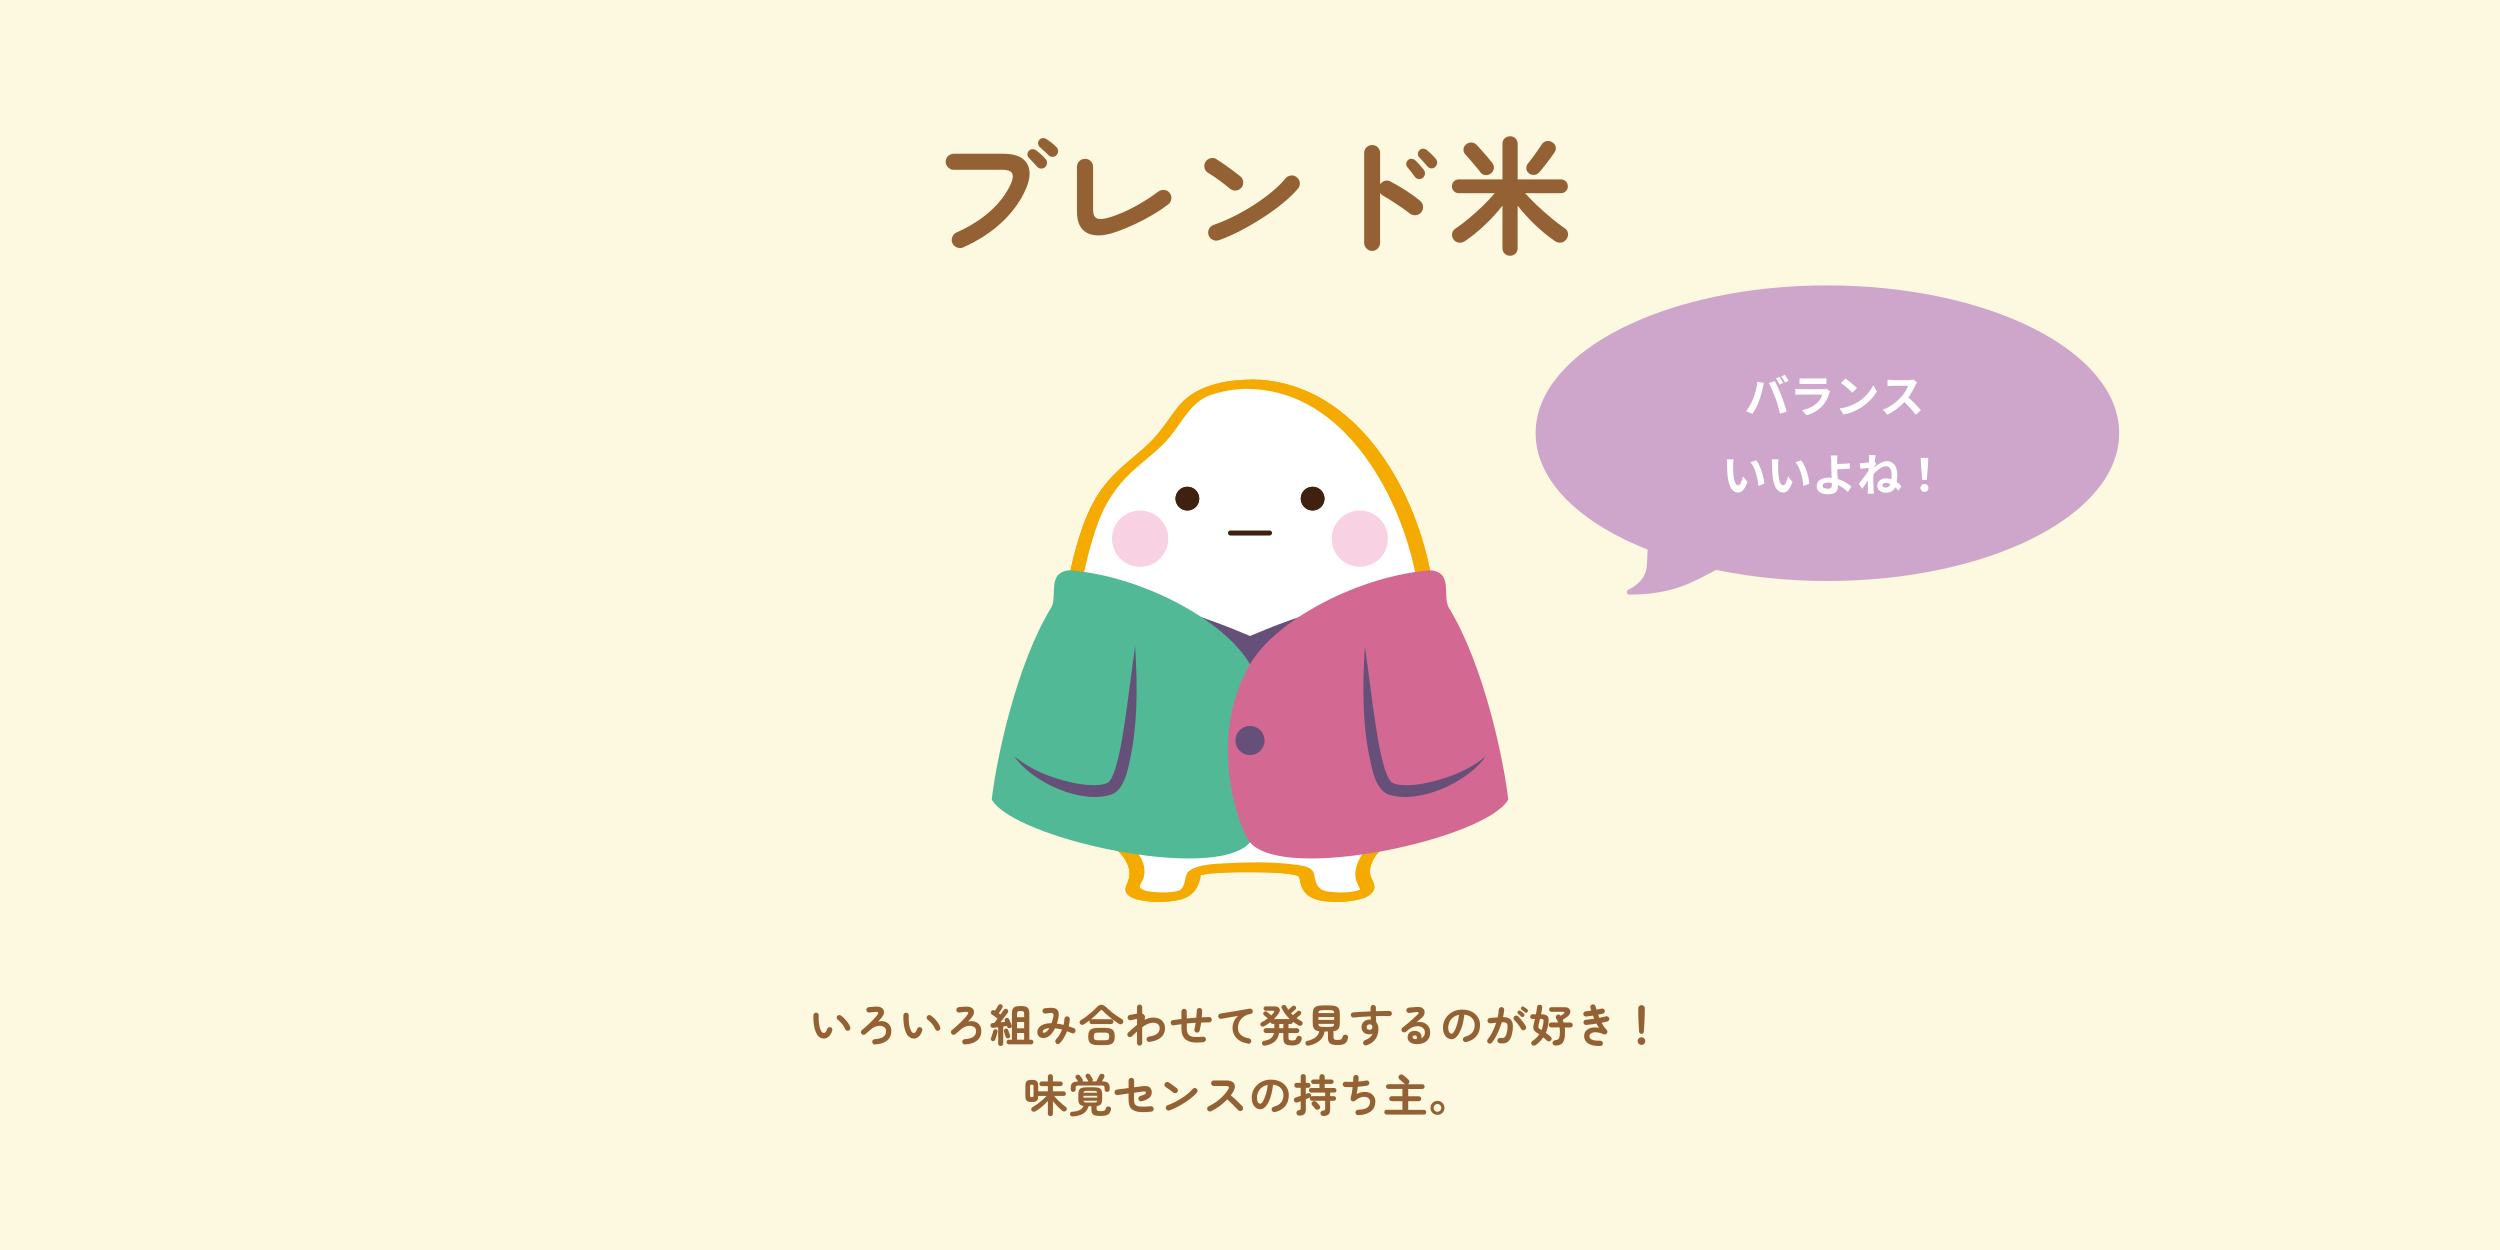
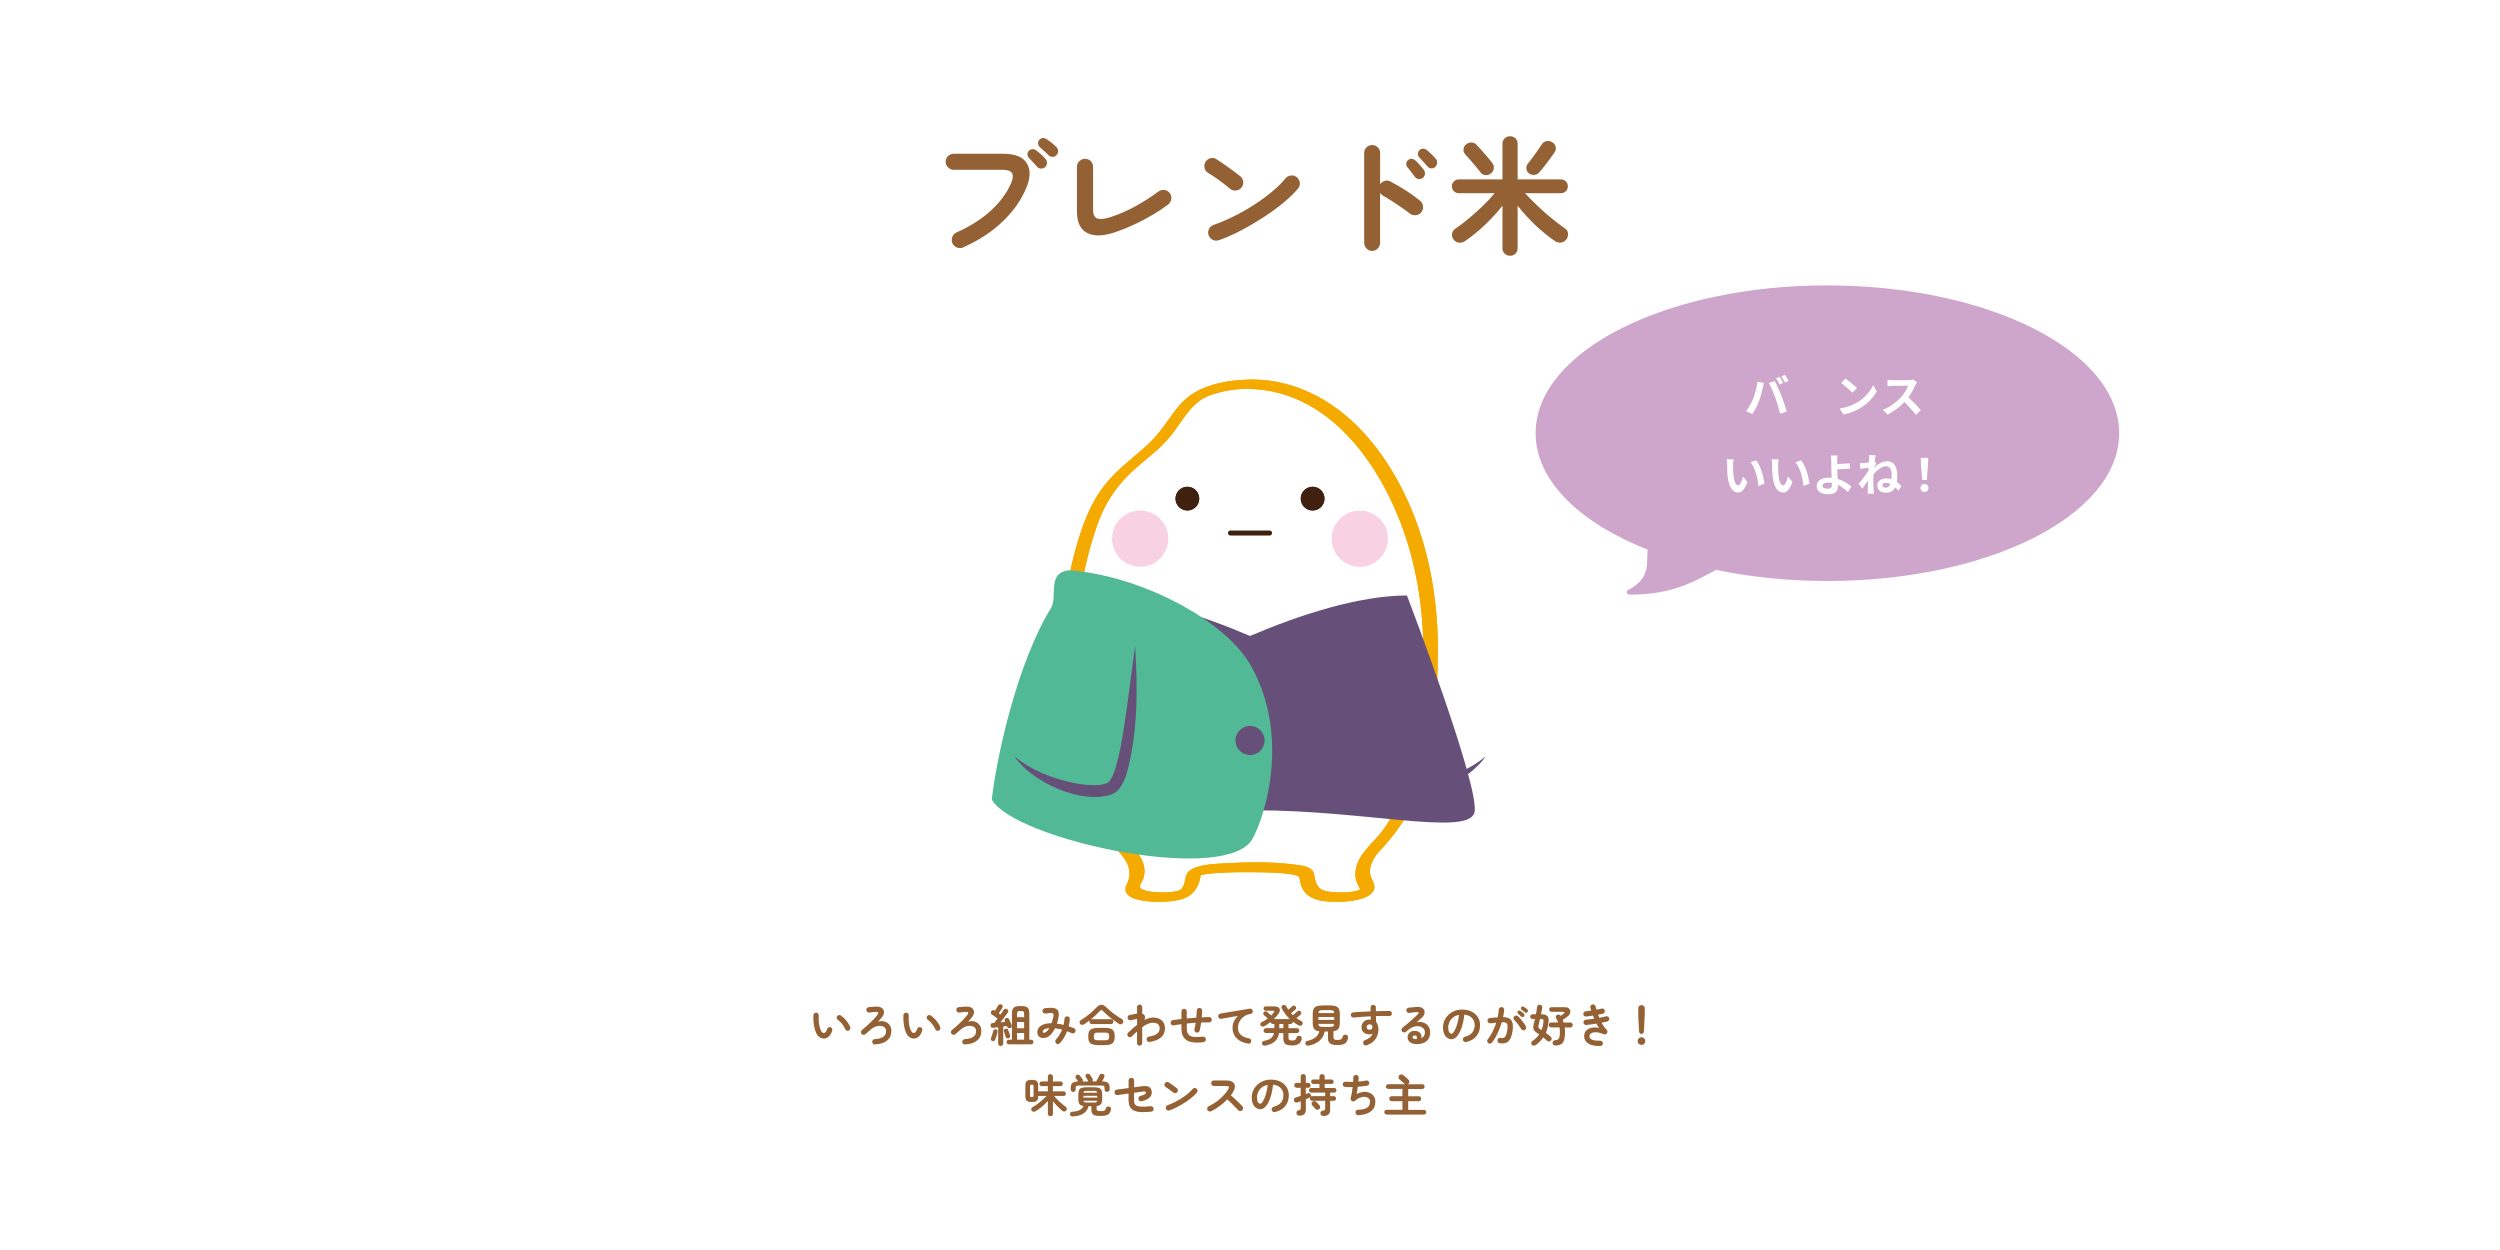
<svg xmlns="http://www.w3.org/2000/svg" viewBox="0 0 600 300">
  <defs>
    <style>
      .cls-1 {
        fill: #51b996;
      }

      .cls-1, .cls-2, .cls-3, .cls-4, .cls-5, .cls-6, .cls-7, .cls-8, .cls-9 {
        stroke-width: 0px;
      }

      .cls-10 {
        fill: #cea6cc;
        stroke: #cea6cc;
      }

      .cls-10, .cls-11 {
        stroke-linecap: round;
        stroke-linejoin: round;
        stroke-width: 1.2px;
      }

      .cls-2 {
        fill: #40210f;
      }

      .cls-3 {
        fill: #d36993;
      }

      .cls-4 {
        fill: #f5aa00;
      }

      .cls-5 {
        fill: #665079;
      }

      .cls-6 {
        fill: #fff;
      }

      .cls-7 {
        fill: #fdf9e0;
      }

      .cls-11 {
        fill: none;
        stroke: #40210f;
      }

      .cls-8 {
        fill: #946134;
      }

      .cls-9 {
        fill: #f8d2e2;
      }
    </style>
  </defs>
  <g id="bg">
-     <rect class="cls-7" width="600" height="300" />
    <path class="cls-10" d="M438.57,69.09c-38.34,0-69.42,15.61-69.42,34.87,0,11.21,10.55,21.18,26.91,27.56-.39,3.75.88,7.52-5.02,10.59,10.19,0,14.9-2.88,20.74-5.97,8.25,1.73,17.3,2.7,26.8,2.7,38.34,0,69.42-15.61,69.42-34.87s-31.08-34.87-69.42-34.87Z" />
    <g>
      <path class="cls-8" d="M197.8,249.26c-.33.01-.65-.06-.95-.23-.3-.17-.57-.43-.8-.8-.19-.32-.36-.73-.5-1.23-.14-.5-.23-1.04-.29-1.62-.06-.58-.07-1.16-.04-1.73.01-.18.08-.33.21-.45.13-.12.28-.17.46-.16.18,0,.33.08.45.21.12.13.17.29.16.47-.03.5-.03,1,.01,1.47.04.48.1.92.21,1.31.1.39.23.72.38.98.17.3.37.44.63.44.31,0,.57-.33.78-.97.06-.17.17-.29.32-.37s.32-.1.5-.04c.17.05.29.16.37.32.08.16.09.33.03.49-.2.63-.47,1.1-.81,1.41s-.71.47-1.1.49ZM203.68,247.36c-.17.06-.34.06-.5-.02-.16-.08-.28-.2-.34-.37-.11-.27-.25-.54-.44-.81s-.39-.53-.62-.78c-.23-.25-.46-.45-.7-.62-.14-.1-.23-.24-.27-.42-.04-.18,0-.34.12-.49.12-.14.26-.22.43-.24.17-.01.33.03.48.14.3.21.6.46.89.77s.56.63.79.97c.24.35.41.68.53,1.02.06.17.05.33-.02.5-.07.17-.19.28-.36.34Z" />
      <path class="cls-8" d="M210.01,250.69c-.18,0-.33-.05-.46-.17-.13-.12-.2-.27-.22-.45,0-.18.05-.34.17-.47.12-.13.27-.2.45-.21.86-.04,1.52-.21,2-.53.48-.32.71-.78.71-1.38,0-.53-.22-.9-.67-1.11-.24-.12-.52-.17-.86-.18-.33,0-.69.07-1.08.22s-.77.39-1.16.74c-.2.17-.41.35-.62.54-.21.19-.41.36-.59.52-.14.12-.29.17-.47.15-.18-.01-.32-.09-.44-.23-.12-.14-.16-.3-.15-.48.02-.18.1-.32.23-.43.3-.25.62-.52.97-.82.34-.3.68-.62,1.02-.94.34-.32.65-.64.94-.96.29-.31.54-.6.75-.87.21-.27.28-.48.22-.62-.06-.14-.27-.19-.63-.16-.07,0-.18.02-.33.03s-.3.03-.47.05c-.17.02-.31.04-.44.05s-.21.03-.24.03c-.18.02-.34-.02-.48-.13-.14-.11-.22-.26-.24-.44s.02-.34.13-.48.25-.22.43-.24c.12-.01.27-.03.47-.04.2-.01.41-.03.62-.05.22-.02.4-.03.55-.04.49-.04.89.01,1.21.15s.55.33.69.59c.14.25.17.55.11.87-.06.33-.23.66-.51,1-.11.14-.25.3-.43.5-.18.2-.33.37-.46.51.29-.12.61-.16.94-.14s.62.08.87.18c.42.18.76.46,1.01.83.25.37.37.83.37,1.37,0,.96-.35,1.73-1.04,2.29-.69.57-1.66.87-2.92.92Z" />
      <path class="cls-8" d="M219.4,249.26c-.33.01-.65-.06-.95-.23-.3-.17-.57-.43-.8-.8-.19-.32-.36-.73-.5-1.23-.14-.5-.23-1.04-.29-1.62-.06-.58-.07-1.16-.04-1.73.01-.18.08-.33.21-.45.13-.12.28-.17.46-.16.18,0,.33.08.45.21.12.13.17.29.16.47-.03.5-.03,1,.01,1.47.04.48.1.92.21,1.31.1.39.23.72.38.98.17.3.37.44.63.44.31,0,.57-.33.78-.97.06-.17.17-.29.32-.37s.32-.1.5-.04c.17.05.29.16.37.32.08.16.09.33.03.49-.2.63-.47,1.1-.81,1.41s-.71.47-1.1.49ZM225.28,247.36c-.17.06-.34.06-.5-.02-.16-.08-.28-.2-.34-.37-.11-.27-.25-.54-.44-.81s-.39-.53-.62-.78c-.23-.25-.46-.45-.7-.62-.14-.1-.23-.24-.27-.42-.04-.18,0-.34.12-.49.12-.14.26-.22.43-.24.17-.01.33.03.48.14.3.21.6.46.89.77s.56.63.79.97c.24.35.41.68.53,1.02.06.17.05.33-.02.5-.07.17-.19.28-.36.34Z" />
      <path class="cls-8" d="M231.61,250.69c-.18,0-.33-.05-.46-.17-.13-.12-.2-.27-.22-.45,0-.18.05-.34.17-.47.12-.13.27-.2.45-.21.86-.04,1.52-.21,2-.53.48-.32.71-.78.71-1.38,0-.53-.22-.9-.67-1.11-.24-.12-.52-.17-.86-.18-.33,0-.69.07-1.08.22s-.77.39-1.16.74c-.2.17-.41.35-.62.54-.21.19-.41.36-.59.52-.14.12-.29.17-.47.15-.18-.01-.32-.09-.44-.23-.12-.14-.16-.3-.15-.48.02-.18.1-.32.23-.43.3-.25.62-.52.97-.82.34-.3.68-.62,1.02-.94.34-.32.65-.64.94-.96.29-.31.54-.6.75-.87.21-.27.28-.48.22-.62-.06-.14-.27-.19-.63-.16-.07,0-.18.02-.33.03s-.3.03-.47.05c-.17.02-.31.04-.44.05s-.21.03-.24.03c-.18.02-.34-.02-.48-.13-.14-.11-.22-.26-.24-.44s.02-.34.13-.48.25-.22.43-.24c.12-.01.27-.03.47-.04.2-.01.41-.03.62-.05.22-.02.4-.03.55-.04.49-.04.89.01,1.21.15s.55.33.69.59c.14.25.17.55.11.87-.06.33-.23.66-.51,1-.11.14-.25.3-.43.5-.18.2-.33.37-.46.51.29-.12.61-.16.94-.14s.62.08.87.18c.42.18.76.46,1.01.83.25.37.37.83.37,1.37,0,.96-.35,1.73-1.04,2.29-.69.57-1.66.87-2.92.92Z" />
      <path class="cls-8" d="M240.15,251.04c-.17,0-.3-.05-.42-.16-.11-.11-.17-.25-.17-.43v-3.91c-.23.03-.45.06-.65.08s-.37.04-.52.06c-.18.02-.33-.02-.46-.11-.13-.1-.2-.24-.21-.42-.01-.17.03-.31.12-.43.1-.12.24-.18.42-.19.05,0,.11-.01.17-.01s.12,0,.19-.01c.1-.13.22-.29.35-.47.13-.18.28-.38.43-.58-.13-.1-.28-.21-.46-.34-.18-.13-.35-.25-.51-.37-.16-.12-.29-.21-.38-.26-.14-.09-.22-.21-.24-.36-.03-.15,0-.29.09-.43.09-.14.22-.23.38-.26s.31,0,.44.09l.09.05c.07-.12.16-.27.26-.43.1-.17.2-.32.29-.48.09-.15.15-.27.19-.34.08-.14.2-.24.36-.29.16-.05.31-.03.46.05.14.07.22.18.26.33.04.15.01.29-.06.43-.06.1-.14.23-.24.4-.1.17-.21.33-.32.51-.11.17-.21.32-.3.44l.4.29c.17-.22.31-.43.45-.63s.24-.35.32-.48c.1-.14.23-.23.39-.26.16-.03.31,0,.44.1.14.09.23.21.26.37.03.16,0,.31-.1.44-.12.17-.28.38-.48.65-.2.27-.41.55-.63.84-.22.3-.44.58-.64.84.2-.01.4-.03.59-.05.19-.02.37-.04.53-.05l-.11-.25c-.06-.14-.05-.27.02-.41.07-.13.17-.22.31-.28.14-.06.28-.06.42,0,.13.05.24.15.31.3.05.09.11.23.19.42l.24.55c.08.18.14.33.17.44.06.15.06.29.01.42-.05.13-.16.23-.32.29-.16.06-.31.06-.45,0s-.25-.16-.3-.3c0-.03-.02-.06-.03-.1-.01-.04-.03-.07-.04-.11-.12.02-.25.04-.4.07-.15.02-.31.04-.48.06v4.07c0,.18-.06.32-.17.43-.12.11-.26.16-.42.16ZM238.15,249.84c-.14-.05-.24-.14-.31-.26s-.07-.26-.02-.39c.06-.14.12-.33.2-.55s.15-.44.21-.66c.06-.22.11-.41.15-.57.04-.14.12-.25.24-.32s.26-.09.42-.05c.14.03.25.1.32.23.07.12.09.26.05.4-.04.17-.09.36-.15.59s-.13.45-.21.67c-.07.22-.14.41-.19.57-.06.14-.16.25-.3.32-.14.07-.28.09-.43.04ZM242.09,249.19c-.16.05-.3.04-.44-.02-.13-.06-.23-.16-.28-.31-.04-.11-.08-.25-.14-.42-.06-.17-.11-.34-.16-.51-.05-.17-.09-.31-.12-.42-.04-.14-.02-.28.06-.4.08-.12.19-.2.33-.23.14-.04.28-.02.39.04.12.07.2.17.24.3.03.1.07.23.13.39s.12.32.17.48.1.29.14.39c.06.14.05.28-.01.41-.06.13-.17.22-.32.28ZM242.14,250.64c-.17,0-.31-.05-.41-.16-.1-.11-.15-.24-.15-.4s.05-.28.15-.39c.1-.11.24-.16.41-.16h.72v-6.29c0-.45.06-.8.18-1.06.12-.26.32-.44.6-.56.28-.11.66-.17,1.12-.17h.37c.48,0,.85.06,1.13.17.28.11.48.3.6.56.12.26.18.61.18,1.06v6.29h.42c.17,0,.31.05.41.16.1.11.15.24.15.39s-.05.29-.15.4c-.1.11-.24.16-.41.16h-5.34ZM244.09,244.13h1.7v-.83c0-.27-.05-.44-.16-.53-.1-.09-.31-.13-.61-.13h-.16c-.3,0-.51.04-.61.13-.1.09-.16.27-.16.53v.83ZM244.09,246.78h1.7v-1.5h-1.7v1.5ZM244.09,249.52h1.7v-1.6h-1.7v1.6Z" />
      <path class="cls-8" d="M253.47,250.38c-.13-.12-.2-.27-.21-.45,0-.18.05-.33.17-.46.29-.29.57-.65.82-1.06s.47-.85.66-1.3c-.59-.15-1.16-.26-1.7-.32-.27.56-.57,1.03-.91,1.4-.34.38-.7.63-1.08.78-.36.14-.71.19-1.06.15s-.63-.19-.86-.42c-.23-.23-.34-.55-.34-.97s.12-.76.36-1.08c.24-.32.61-.58,1.11-.78s1.15-.3,1.94-.3c.15-.42.29-.92.42-1.47.1-.42.08-.7-.05-.84-.14-.14-.4-.19-.8-.14-.14.02-.31.05-.53.08-.22.03-.39.05-.51.06-.18,0-.34-.05-.48-.16s-.21-.26-.23-.44c0-.18.05-.34.16-.47.12-.13.26-.21.44-.22.15-.01.34-.03.56-.05s.41-.04.55-.04c.91-.06,1.53.1,1.87.48.34.38.43.99.26,1.86-.05.26-.11.51-.17.75s-.13.47-.21.7c.26.03.53.07.8.12.27.05.54.11.81.18.06-.25.1-.48.14-.72.04-.23.06-.46.06-.67,0-.18.07-.33.19-.46.12-.13.27-.19.45-.2.18,0,.33.06.46.19.13.13.19.28.18.46,0,.28-.03.57-.08.86-.05.29-.11.58-.19.88.22.07.44.15.65.22.21.08.42.15.62.23.17.07.28.19.35.36.07.17.07.33,0,.5-.06.16-.18.27-.35.35-.17.07-.33.07-.5,0-.19-.09-.38-.17-.57-.24-.19-.08-.39-.15-.58-.22-.22.58-.48,1.12-.78,1.62s-.62.93-.96,1.26c-.12.12-.27.19-.45.19-.18,0-.33-.05-.47-.16ZM250.78,247.82c.17-.07.35-.19.53-.37.18-.17.36-.41.53-.71-.57.05-.97.16-1.21.32s-.37.35-.37.55c0,.12.04.2.13.24.09.05.22.03.39-.04Z" />
      <path class="cls-8" d="M260.19,245.83c-.18.12-.36.16-.55.14-.19-.02-.33-.12-.44-.28-.11-.17-.13-.33-.08-.5.06-.17.17-.3.32-.39.43-.25.88-.55,1.34-.9.46-.35.9-.71,1.32-1.08.42-.38.78-.72,1.08-1.05.39-.42.77-.64,1.14-.64s.77.21,1.19.62c.31.3.67.62,1.07.96.41.34.84.67,1.3.99.46.32.92.62,1.38.87.16.09.26.23.32.42.05.19.03.36-.08.53-.12.18-.27.28-.46.31-.19.03-.39-.02-.57-.14-.44-.29-.89-.61-1.36-.96-.47-.35-.91-.72-1.34-1.09-.43-.37-.8-.73-1.12-1.07-.1-.11-.2-.17-.29-.18s-.19.05-.3.17c-.3.33-.65.68-1.04,1.04-.39.36-.79.71-1.21,1.05.06-.03.15-.04.25-.04h4.58c.18,0,.32.06.43.17.1.12.16.26.16.42s-.05.29-.16.41c-.1.12-.25.17-.43.17h-4.58c-.18,0-.32-.06-.43-.17s-.16-.25-.16-.41c0-.14.04-.26.11-.36-.24.18-.47.35-.71.52s-.46.33-.69.47ZM263.55,250.83c-.58,0-1.05-.07-1.4-.19-.35-.13-.6-.35-.75-.65-.15-.3-.23-.71-.23-1.23s.08-.94.23-1.24c.15-.3.4-.51.75-.64s.82-.19,1.4-.19h1.61c.59,0,1.06.06,1.4.19.35.13.6.34.75.64.15.3.23.71.23,1.24s-.08.93-.23,1.23c-.16.3-.41.52-.75.65-.35.13-.81.19-1.4.19h-1.61ZM263.56,249.67h1.6c.4,0,.68-.06.83-.18.15-.12.22-.37.22-.74s-.07-.62-.22-.75c-.15-.12-.42-.18-.83-.18h-1.6c-.4,0-.68.06-.83.18-.15.12-.22.37-.22.75s.07.62.22.74c.15.12.42.18.83.18Z" />
      <path class="cls-8" d="M273.51,250.96c-.17,0-.32-.06-.44-.18-.12-.12-.18-.27-.18-.44v-2.79c-.2.19-.41.38-.62.58-.21.2-.42.4-.63.6-.13.12-.28.18-.46.18s-.33-.06-.45-.18c-.12-.13-.17-.28-.17-.46,0-.18.07-.33.2-.44.34-.32.69-.63,1.04-.96.36-.32.72-.62,1.09-.91v-1.43c-.12.02-.28.05-.48.1-.19.04-.39.09-.57.13-.19.04-.33.08-.44.1-.17.04-.33,0-.49-.09-.15-.09-.25-.23-.28-.4-.04-.18,0-.35.09-.5.09-.15.23-.25.4-.28.06-.01.16-.03.31-.06.15-.03.32-.06.51-.09.19-.04.37-.07.54-.1.17-.03.31-.05.41-.08v-1.55c0-.17.06-.32.18-.44.12-.12.27-.18.44-.18s.32.06.44.18c.12.12.18.27.18.44v1.55c.22.07.4.21.54.41.09.14.14.3.13.49,0,.19-.04.39-.12.62.35-.18.69-.32,1.04-.42.35-.1.68-.15,1.02-.15.92,0,1.63.24,2.12.71s.74,1.1.74,1.88c0,.5-.12.97-.35,1.41-.23.45-.62.83-1.16,1.16-.54.32-1.26.55-2.17.69-.18.03-.34,0-.48-.11-.14-.1-.23-.25-.26-.43-.03-.18.01-.34.12-.48.11-.14.25-.22.42-.25.96-.15,1.63-.39,2.02-.73.39-.33.58-.75.58-1.26,0-.42-.13-.75-.4-.99-.27-.23-.67-.35-1.2-.35-.44,0-.87.1-1.3.29-.42.19-.85.45-1.29.76v3.82c0,.17-.06.32-.18.44-.12.12-.27.18-.44.18Z" />
      <path class="cls-8" d="M288.83,250.13c-.99.11-1.85.12-2.58.02-.73-.09-1.33-.35-1.79-.76-.31-.29-.54-.64-.69-1.05-.15-.41-.23-.93-.23-1.54v-.99c-.35.04-.67.09-.98.13-.31.05-.6.1-.86.15-.17.03-.33,0-.48-.11s-.23-.24-.26-.41,0-.33.1-.48c.1-.14.23-.23.4-.26.3-.04.62-.09.97-.13.35-.05.72-.09,1.11-.14v-1.8c0-.18.06-.33.19-.46.13-.12.28-.19.46-.19s.33.06.45.19c.12.13.18.28.18.46v1.67c.37-.04.75-.07,1.14-.1.39-.03.77-.06,1.14-.09.04-.31.06-.61.08-.9.02-.29.03-.56.04-.81,0-.18.07-.33.2-.45.13-.12.28-.18.46-.17.18,0,.33.07.46.2.13.13.19.28.18.46,0,.25-.02.5-.04.77-.02.27-.04.55-.07.83.32-.02.63-.04.93-.05.3-.01.59-.02.86-.03.18,0,.33.06.45.19.12.13.18.28.18.45s-.06.32-.18.45c-.12.13-.27.19-.45.19-.6-.01-1.24,0-1.92.03-.05.35-.11.7-.17,1.03-.06.33-.12.64-.19.91-.04.17-.14.3-.29.39-.15.09-.31.12-.49.08-.18-.04-.31-.14-.4-.29-.09-.15-.12-.31-.08-.49.06-.24.11-.49.16-.76.05-.27.09-.54.13-.81-.35.02-.71.05-1.06.08-.36.03-.71.07-1.06.1v1.13c0,.4.04.74.13,1s.22.48.39.64c.27.24.67.39,1.19.45.52.05,1.24.03,2.16-.06.18-.02.34.03.48.14.14.12.22.26.23.44.02.18-.02.34-.13.48-.11.14-.26.22-.45.23Z" />
      <path class="cls-8" d="M299.56,250.46c-.85-.12-1.55-.37-2.11-.74-.55-.37-.97-.82-1.24-1.34s-.4-1.07-.4-1.64.11-1.11.34-1.61c.23-.5.55-.93.98-1.3-.43.07-.89.14-1.38.22s-.96.17-1.43.25c-.46.08-.86.16-1.21.22-.17.03-.33-.01-.48-.12-.14-.11-.23-.25-.26-.42-.03-.18.01-.34.12-.48.11-.14.25-.22.43-.25.23-.04.53-.08.89-.15.36-.06.76-.13,1.21-.2.45-.07.9-.15,1.37-.23.47-.08.93-.16,1.38-.23.45-.08.86-.15,1.24-.21.37-.06.68-.12.92-.16.17-.03.32,0,.46.11.14.1.23.23.27.4.04.17,0,.33-.09.49s-.23.24-.4.27c-.53.07-.98.22-1.37.45-.39.23-.7.5-.96.82s-.44.66-.56,1.02-.18.71-.18,1.05c0,.7.24,1.26.71,1.69.48.43,1.12.7,1.93.83.18.03.32.12.43.26.11.14.15.3.12.48-.03.18-.11.32-.25.43-.14.11-.3.15-.48.12Z" />
      <path class="cls-8" d="M303.71,250.94c-.2.04-.38.03-.52-.04-.15-.07-.25-.19-.3-.36s-.03-.33.08-.48c.1-.14.24-.23.42-.26.73-.13,1.28-.34,1.65-.64.37-.3.61-.71.72-1.24h-1.94c-.16,0-.29-.06-.4-.17-.11-.11-.17-.25-.17-.4,0-.17.06-.3.17-.42.11-.11.25-.17.4-.17h2.02v-1.01h-.37c-.14,0-.26-.04-.36-.12-.1-.08-.17-.19-.21-.31-.24.19-.48.37-.74.54-.26.17-.51.32-.77.45-.16.08-.32.1-.49.06-.17-.04-.29-.14-.37-.3-.07-.14-.08-.29-.02-.44.06-.15.17-.26.33-.33.48-.23.95-.52,1.42-.88-.13-.12-.29-.26-.47-.42-.18-.16-.33-.27-.43-.35-.12-.09-.17-.21-.18-.36,0-.15.04-.28.15-.39.1-.11.22-.17.37-.18.15-.01.28.03.39.13.07.06.17.14.29.24.12.1.25.21.38.32.13.11.24.21.33.29.26-.26.47-.5.63-.72.19-.27.12-.41-.22-.41h-1.74c-.14,0-.26-.05-.36-.16-.1-.1-.15-.22-.15-.36s.05-.27.15-.37c.1-.1.22-.15.36-.15h2.07c.42,0,.75.08.97.24.22.16.34.37.36.63.01.26-.08.54-.29.84-.3.45-.68.89-1.13,1.33h3.81c-.8-.75-1.45-1.62-1.95-2.61-.06-.14-.07-.27-.02-.41s.14-.24.27-.31c.14-.06.28-.08.44-.05s.27.12.35.25c.09.15.18.3.27.45.09.15.19.29.28.44.11-.09.22-.18.35-.29.12-.11.24-.21.35-.31.11-.1.19-.17.24-.22.12-.1.25-.15.39-.16.15,0,.28.05.39.16.11.1.16.23.17.38,0,.15-.05.28-.17.38-.06.06-.16.14-.29.25-.13.11-.26.23-.4.34-.14.12-.26.22-.37.31.08.08.16.16.23.24s.15.16.22.24c.1-.09.22-.19.36-.31.14-.12.28-.24.41-.35.13-.12.22-.2.28-.26.11-.1.24-.15.39-.16s.28.05.39.16c.11.1.16.23.17.38s-.05.28-.16.38c-.06.06-.15.14-.26.24-.12.1-.24.21-.37.31-.13.11-.25.21-.36.3.35.25.74.49,1.18.72.16.07.26.19.3.36.04.17.02.32-.06.46-.09.16-.23.26-.41.29-.18.04-.35,0-.52-.09-.48-.26-.91-.55-1.32-.86-.01.15-.08.28-.19.38-.11.1-.25.16-.4.16h-.49v1.01h2.01c.17,0,.3.06.42.17s.17.25.17.42-.06.29-.17.4c-.11.11-.25.17-.42.17h-2.01v1.14c0,.25.06.42.19.51.13.09.38.13.76.13.32,0,.55-.05.67-.15.13-.1.23-.27.3-.52.06-.19.16-.32.31-.39.15-.08.32-.08.5-.03.19.06.33.15.39.29s.08.29.05.46c-.12.56-.36.96-.75,1.19s-.88.35-1.49.35c-.52,0-.94-.05-1.25-.14s-.55-.27-.7-.52c-.15-.25-.22-.61-.22-1.08v-1.24h-1.03c-.12.82-.43,1.48-.95,1.97-.52.49-1.29.84-2.31,1.05ZM307.03,246.77h.97v-1.01h-.97v1.01Z" />
      <path class="cls-8" d="M314.15,250.94c-.21.04-.39.03-.53-.03s-.24-.19-.3-.38c-.05-.17-.03-.33.05-.47s.22-.22.4-.25c.73-.15,1.36-.42,1.88-.8.52-.38.85-.88.99-1.49-.4-.06-.72-.16-.95-.31s-.39-.36-.49-.65-.15-.65-.15-1.09v-2.06c0-.54.07-.96.22-1.27.15-.31.41-.52.78-.65s.89-.19,1.56-.19h1.39c.67,0,1.19.06,1.56.19.37.13.63.34.78.65.15.31.22.73.22,1.27v2.06c0,.64-.11,1.12-.32,1.43-.22.31-.62.51-1.21.6v1.44c0,.25.07.41.21.51s.42.14.84.14c.37,0,.64-.06.8-.17.16-.11.28-.33.37-.65.04-.17.14-.29.3-.38s.34-.11.54-.05c.17.05.3.15.37.29s.1.3.06.49c-.12.66-.38,1.1-.78,1.34-.4.24-.96.36-1.68.36-.56,0-1.01-.05-1.36-.16s-.59-.28-.75-.53c-.16-.25-.24-.59-.24-1.03v-1.53h-.81c-.12.87-.52,1.6-1.19,2.18-.67.58-1.53.98-2.57,1.19ZM316.42,243.14h3.78c0-.2-.04-.35-.11-.45s-.19-.17-.36-.21c-.17-.04-.41-.05-.72-.05h-1.39c-.3,0-.54.02-.71.05-.17.04-.29.1-.36.21-.07.1-.12.25-.13.45ZM316.42,244.77h3.79v-.67h-3.79v.67ZM317.62,246.46h1.39c.31,0,.55-.02.72-.06.17-.04.29-.11.36-.22s.11-.25.11-.45h-3.78c.01.19.06.34.12.45s.19.18.36.22c.17.04.41.06.72.06Z" />
      <path class="cls-8" d="M328.06,250.87c-.17.05-.34.05-.5,0-.16-.05-.28-.16-.36-.32-.07-.17-.08-.33-.02-.51.06-.17.17-.29.33-.36.55-.21.97-.44,1.27-.7.3-.26.51-.56.64-.9-.24.12-.49.17-.72.17-.57,0-1.03-.15-1.39-.44-.36-.29-.54-.72-.54-1.29s.19-1.01.56-1.34.85-.49,1.42-.49c.05,0,.1,0,.14,0,.04,0,.09,0,.14.02-.02-.12-.04-.25-.05-.38s-.02-.27-.03-.41c-.72.03-1.43.07-2.12.12s-1.34.11-1.94.17c-.17.01-.33-.03-.46-.13s-.22-.24-.24-.42c-.01-.18.03-.34.14-.47s.25-.21.42-.22c.61-.05,1.28-.1,2-.14.72-.04,1.45-.07,2.19-.1v-.93c0-.18.06-.33.18-.45.12-.12.27-.18.45-.18s.34.06.46.18c.12.12.18.27.18.45v.89c.6-.01,1.17-.03,1.72-.04.55-.01,1.05-.02,1.51-.03.18,0,.33.06.45.19.12.13.17.28.17.45,0,.18-.07.33-.2.44s-.28.17-.46.16c-.92-.04-1.98-.04-3.19,0,0,.25.02.5.04.76s.03.49.05.72c.35.41.52.97.52,1.67,0,.9-.24,1.69-.71,2.37-.47.68-1.16,1.16-2.06,1.46ZM328.7,247.15c.21,0,.37-.06.49-.17.12-.1.18-.26.18-.46,0-.06,0-.12-.02-.19-.01-.07-.02-.14-.04-.22-.15-.18-.35-.27-.59-.27-.2,0-.37.06-.51.18-.14.12-.21.28-.21.49s.07.37.2.48c.13.11.3.16.5.16Z" />
-       <path class="cls-8" d="M339.92,250.58c-.66-.01-1.17-.17-1.55-.47-.38-.3-.56-.72-.55-1.24.01-.31.1-.58.26-.81.16-.23.38-.4.66-.52s.6-.16.96-.12c.58.05.98.25,1.21.59s.3.73.21,1.17c.25-.12.46-.3.62-.54.16-.23.24-.54.24-.91,0-.28-.08-.54-.24-.76s-.39-.4-.68-.53c-.29-.13-.63-.18-1.01-.16-.38.02-.79.13-1.23.34-.44.21-.89.53-1.35.98-.13.12-.29.18-.49.18-.19,0-.35-.08-.48-.22-.12-.14-.17-.29-.16-.47.01-.18.08-.32.22-.42.45-.34.89-.7,1.34-1.08.45-.38.87-.75,1.28-1.12s.77-.7,1.07-1c.19-.19.26-.34.2-.46s-.22-.17-.47-.13c-.25.03-.52.06-.84.11-.31.04-.61.08-.88.12-.17.03-.33-.01-.48-.12-.14-.11-.23-.25-.25-.43-.03-.17.01-.33.12-.47.11-.14.25-.22.43-.25.16-.02.36-.04.6-.06.24-.02.49-.04.75-.06.26-.02.47-.04.65-.05.47-.04.85.03,1.15.18.29.16.5.37.6.64.11.27.11.56.02.88-.1.32-.3.62-.62.9-.14.12-.33.28-.55.47-.22.19-.44.39-.68.59.41-.08.81-.08,1.2-.02.39.07.74.21,1.04.42.31.21.55.48.73.83.18.34.27.74.27,1.2,0,.66-.14,1.2-.43,1.62-.29.43-.68.74-1.19.94-.5.2-1.08.29-1.74.28ZM339.73,249.38h.06s.05,0,.08,0c.03,0,.07,0,.11,0,.1-.24.12-.44.05-.59-.06-.16-.19-.25-.39-.28-.17-.02-.31,0-.43.07s-.17.18-.19.33c0,.29.22.45.69.48Z" />
+       <path class="cls-8" d="M339.92,250.58c-.66-.01-1.17-.17-1.55-.47-.38-.3-.56-.72-.55-1.24.01-.31.1-.58.26-.81.16-.23.38-.4.66-.52s.6-.16.96-.12c.58.05.98.25,1.21.59s.3.73.21,1.17c.25-.12.46-.3.62-.54.16-.23.24-.54.24-.91,0-.28-.08-.54-.24-.76s-.39-.4-.68-.53c-.29-.13-.63-.18-1.01-.16-.38.02-.79.13-1.23.34-.44.21-.89.53-1.35.98-.13.12-.29.18-.49.18-.19,0-.35-.08-.48-.22-.12-.14-.17-.29-.16-.47.01-.18.08-.32.22-.42.45-.34.89-.7,1.34-1.08.45-.38.87-.75,1.28-1.12s.77-.7,1.07-1c.19-.19.26-.34.2-.46s-.22-.17-.47-.13c-.25.03-.52.06-.84.11-.31.04-.61.08-.88.12-.17.03-.33-.01-.48-.12-.14-.11-.23-.25-.25-.43-.03-.17.01-.33.12-.47.11-.14.25-.22.43-.25.16-.02.36-.04.6-.06.24-.02.49-.04.75-.06.26-.02.47-.04.65-.05.47-.04.85.03,1.15.18.29.16.5.37.6.64.11.27.11.56.02.88-.1.32-.3.62-.62.9-.14.12-.33.28-.55.47-.22.19-.44.39-.68.59.41-.08.81-.08,1.2-.02.39.07.74.21,1.04.42.31.21.55.48.73.83.18.34.27.74.27,1.2,0,.66-.14,1.2-.43,1.62-.29.43-.68.74-1.19.94-.5.2-1.08.29-1.74.28ZM339.73,249.38h.06s.05,0,.08,0c.03,0,.07,0,.11,0,.1-.24.12-.44.05-.59-.06-.16-.19-.25-.39-.28-.17-.02-.31,0-.43.07s-.17.18-.19.33c0,.29.22.45.69.48" />
      <path class="cls-8" d="M351.91,250.09c-.18.04-.35.02-.51-.08s-.26-.23-.3-.4-.02-.34.08-.49c.09-.16.23-.25.4-.3.8-.21,1.39-.55,1.77-1.02.38-.47.57-1.06.57-1.78,0-.45-.1-.86-.3-1.22-.2-.36-.49-.65-.86-.88-.37-.22-.82-.36-1.33-.41-.13,1.21-.35,2.25-.65,3.14-.31.88-.67,1.56-1.08,2.04-.41.48-.85.72-1.3.72-.38,0-.73-.11-1.05-.33-.32-.22-.57-.54-.75-.96-.18-.42-.28-.92-.28-1.5s.11-1.16.34-1.68c.23-.52.55-.98.97-1.38.42-.4.91-.71,1.47-.93.56-.22,1.19-.33,1.86-.33.82,0,1.55.16,2.19.47s1.14.75,1.51,1.31c.37.56.55,1.21.55,1.95,0,1.04-.28,1.91-.84,2.61-.56.7-1.37,1.18-2.45,1.45ZM348.39,248.09c.13,0,.28-.11.45-.33.17-.22.34-.53.51-.93s.33-.88.48-1.43.25-1.16.32-1.83c-.56.11-1.03.31-1.42.62-.38.31-.67.67-.86,1.09-.19.42-.3.86-.3,1.32,0,.49.08.86.23,1.11s.35.38.59.38Z" />
      <path class="cls-8" d="M359.93,250.38c-.17-.02-.31-.1-.42-.24-.11-.14-.15-.3-.13-.48.02-.18.1-.32.24-.43.14-.11.3-.15.48-.13.22.03.42.03.6.02.18-.02.33-.09.46-.22s.24-.34.35-.64c.1-.3.19-.7.26-1.22.06-.45.07-.81.02-1.06-.05-.25-.19-.43-.41-.53-.22-.1-.54-.13-.96-.1-.17.59-.38,1.18-.62,1.77-.24.59-.51,1.15-.79,1.68s-.6,1.01-.94,1.43c-.12.14-.26.22-.43.24s-.33-.02-.48-.12c-.14-.12-.22-.26-.24-.44-.02-.18.02-.33.14-.47.42-.52.81-1.13,1.16-1.83.35-.7.64-1.42.88-2.16-.22.03-.45.06-.69.08-.23.03-.46.05-.69.07-.18.01-.34-.03-.48-.14-.14-.11-.22-.25-.24-.43-.01-.18.03-.34.14-.48.11-.14.25-.22.43-.23.31-.04.62-.07.94-.09s.63-.04.93-.06c.08-.32.14-.64.18-.96.04-.31.07-.61.09-.9.01-.18.09-.33.22-.45s.29-.17.47-.16c.18,0,.33.08.45.21.12.13.17.29.16.47-.03.27-.06.54-.11.83s-.1.58-.16.89c.98.01,1.64.28,1.99.79.35.51.45,1.29.31,2.32-.12.89-.3,1.58-.56,2.07-.26.49-.59.82-1.01.98s-.93.2-1.53.12ZM365.96,247.2c-.16.09-.32.1-.5.05-.17-.05-.3-.15-.39-.31-.12-.23-.28-.47-.46-.73-.19-.26-.38-.5-.58-.75-.2-.24-.39-.45-.57-.62-.13-.12-.2-.27-.21-.45,0-.18.05-.33.17-.46.12-.13.27-.2.45-.2.18,0,.33.06.46.18.23.22.46.46.7.74.23.28.45.56.66.85.21.29.38.56.51.82.09.16.11.32.06.49s-.15.3-.31.38ZM365.05,243.95c-.09-.09-.21-.21-.35-.34-.14-.13-.27-.25-.39-.35-.07-.06-.11-.15-.12-.27s.02-.22.1-.31.17-.14.29-.15c.11,0,.21.02.31.08.12.07.26.17.43.31.16.13.3.25.41.36.09.09.14.2.14.33s-.04.24-.13.34c-.09.09-.2.14-.33.15-.13,0-.25-.04-.34-.13ZM365.96,242.94c-.1-.09-.23-.19-.38-.31-.15-.12-.29-.23-.42-.32-.07-.06-.12-.16-.14-.27-.02-.11,0-.22.08-.31.06-.09.15-.15.26-.17.11-.02.22,0,.32.06.12.06.27.16.44.28.17.12.32.23.43.33.1.09.15.19.16.32,0,.13-.03.25-.11.35-.07.1-.17.16-.31.17s-.25-.03-.35-.12Z" />
      <path class="cls-8" d="M368.59,250.79c-.15.11-.32.16-.5.17-.18,0-.33-.07-.46-.23-.12-.14-.16-.29-.13-.46.02-.17.11-.31.25-.41.71-.47,1.26-1.01,1.66-1.61l-.29-.19c-.39-.24-.67-.47-.85-.67-.18-.2-.27-.43-.29-.68-.01-.25.03-.57.12-.96.05-.19.1-.38.15-.59s.09-.41.14-.61h-.6c-.15,0-.28-.06-.39-.17s-.16-.24-.16-.39.05-.28.16-.39c.11-.11.24-.17.39-.17h.83c.06-.32.11-.62.16-.92.05-.3.09-.58.13-.85.03-.19.11-.34.24-.43.13-.09.28-.12.46-.1.17.03.31.11.42.24.11.13.14.29.11.48-.04.23-.08.48-.13.75-.05.27-.1.54-.16.83h.09c.71,0,1.18.14,1.44.43s.35.73.28,1.34c-.05.5-.13.98-.24,1.43-.11.45-.25.87-.43,1.26.22.15.42.31.63.46s.39.32.56.49c.14.12.22.27.22.46,0,.19-.06.35-.2.47-.14.12-.29.18-.47.17-.18,0-.33-.07-.47-.19-.14-.14-.28-.27-.43-.4-.15-.13-.3-.25-.45-.37-.23.35-.5.67-.79.97-.3.3-.63.58-.99.86ZM369.97,247.2c.13-.32.23-.65.31-1,.08-.35.13-.72.16-1.1.02-.23-.01-.38-.11-.45s-.26-.11-.51-.11h-.22c-.06.27-.11.54-.17.78-.05.25-.11.47-.17.66-.06.27-.07.48-.03.63.05.14.2.29.46.44.04.03.09.05.13.08.04.02.09.05.13.08ZM373.32,250.92c-.19,0-.36-.04-.49-.15-.13-.1-.2-.25-.22-.44,0-.17.04-.32.15-.45.11-.13.26-.21.46-.23.2-.02.38-.06.52-.11.15-.05.27-.14.36-.28.09-.14.16-.33.21-.59.04-.26.06-.61.06-1.05,0-.19,0-.37-.02-.54-.01-.18-.04-.35-.06-.51h-1.99c-.17,0-.31-.06-.42-.17s-.17-.25-.17-.42.06-.31.17-.42.26-.17.42-.17h1.65c-.07-.19-.15-.37-.24-.55s-.18-.35-.27-.51c-.07-.14-.08-.28-.02-.44.06-.15.16-.27.3-.34.14-.07.3-.08.46-.04.16.05.29.14.38.29h0c.14-.09.29-.19.43-.3s.24-.17.29-.21c.14-.12.21-.23.19-.32-.01-.09-.12-.14-.31-.14h-2.81c-.16,0-.29-.05-.4-.16-.11-.11-.16-.24-.16-.4s.05-.28.16-.39c.11-.11.24-.16.4-.16h3.16c.4,0,.71.08.93.24s.36.36.42.6c.05.24.02.49-.1.76s-.33.5-.63.71c-.18.12-.37.25-.57.39-.2.14-.37.27-.51.37.09.2.16.41.23.62h1.59c.17,0,.31.06.42.17.11.12.17.26.17.42s-.06.31-.17.42c-.12.12-.26.17-.42.17h-1.33c.02.17.04.34.05.52.01.18.02.36.02.55,0,.87-.08,1.54-.25,2.01-.17.47-.42.79-.77.98-.34.18-.78.28-1.3.3Z" />
      <path class="cls-8" d="M384.07,251.03c-.89.03-1.63-.06-2.22-.27s-1.02-.51-1.3-.91c-.27-.4-.39-.86-.35-1.39.04-.38.16-.71.36-.98.21-.27.48-.48.81-.63.33-.15.71-.24,1.12-.26.41-.03.84,0,1.28.11-.11-.16-.21-.33-.32-.5-.1-.18-.21-.35-.31-.54-.41.07-.82.14-1.24.19-.41.06-.81.11-1.19.15-.17.01-.33-.04-.46-.15-.13-.11-.21-.26-.22-.43-.01-.18.03-.34.15-.47.11-.13.26-.2.44-.21.3-.03.61-.06.95-.11.34-.04.68-.09,1.03-.15-.05-.12-.1-.25-.15-.37-.05-.12-.1-.25-.14-.37-.29.05-.57.1-.85.13-.28.04-.53.07-.77.1-.17.01-.33-.03-.46-.14-.14-.11-.22-.25-.24-.42-.01-.17.03-.33.14-.47s.25-.22.42-.23c.19-.01.4-.04.63-.07.23-.03.47-.07.71-.1-.03-.12-.06-.24-.1-.35s-.07-.22-.1-.33c-.04-.17-.02-.34.07-.49.09-.15.22-.25.39-.3s.34-.02.49.07c.15.09.25.22.3.39.04.13.07.26.1.39s.07.26.11.4c.23-.04.45-.09.66-.13.21-.05.41-.09.59-.13.17-.04.32-.02.48.08.15.1.24.23.28.39.04.17,0,.33-.08.48-.09.15-.22.24-.39.28-.17.04-.35.08-.54.12s-.4.08-.6.12c.04.12.09.24.13.37.05.12.1.24.15.37.29-.06.58-.12.86-.18.28-.07.53-.13.76-.18.17-.04.32,0,.48.09.15.09.25.22.29.39.04.17,0,.33-.09.48-.09.15-.22.24-.39.29-.19.05-.4.1-.63.15-.23.05-.48.1-.73.15.18.33.37.64.57.93.2.29.41.54.64.76.11.11.17.24.19.39.02.15-.02.29-.1.42-.08.13-.19.22-.34.27-.15.05-.29.05-.44-.01-.67-.29-1.26-.44-1.77-.47s-.91.04-1.2.21-.44.39-.46.67c-.04.81.81,1.18,2.56,1.13.18,0,.33.05.46.17.13.12.2.27.21.45s-.05.33-.17.46c-.12.13-.27.2-.45.21Z" />
      <path class="cls-8" d="M393.95,250.78c-.25,0-.47-.09-.65-.27s-.27-.4-.27-.65.09-.47.27-.65.4-.27.65-.27.47.09.65.27c.18.18.27.4.27.65s-.09.47-.27.65c-.18.18-.4.27-.65.27ZM393.95,248.14c-.14,0-.27-.05-.38-.15s-.17-.23-.18-.38c-.02-.27-.04-.59-.06-.94s-.04-.71-.06-1.09c-.02-.37-.04-.72-.05-1.06-.01-.34-.03-.64-.03-.9,0-.26-.01-.45-.01-.57v-1.07c0-.21.07-.38.22-.53.15-.14.33-.22.56-.22s.42.07.57.22c.15.14.22.32.22.53v1.07c0,.12,0,.31-.02.57-.01.26-.02.56-.04.9-.01.34-.03.69-.05,1.06-.02.37-.04.73-.06,1.09s-.04.67-.06.94c0,.15-.06.28-.17.38-.11.1-.24.15-.39.15Z" />
      <path class="cls-8" d="M252.1,267.88c-.17,0-.31-.05-.43-.16-.12-.11-.18-.26-.18-.44v-3.04c-.27.29-.57.6-.91.91s-.69.61-1.06.88c-.36.27-.71.51-1.05.7-.16.09-.33.11-.51.07-.18-.04-.31-.14-.4-.3-.08-.17-.09-.32-.04-.46.05-.14.15-.25.3-.33.26-.14.54-.31.85-.53.31-.22.61-.45.92-.7.31-.25.6-.5.88-.75.28-.25.51-.49.71-.7h-2.01c0,.36-.04.65-.13.86-.09.21-.24.37-.46.46s-.54.14-.95.14-.73-.05-.95-.14-.38-.25-.46-.46c-.09-.21-.13-.5-.13-.85v-2.43c0-.35.04-.64.13-.85.09-.21.24-.37.46-.46.22-.09.54-.14.95-.14s.73.05.95.14c.22.09.38.25.46.46.09.21.13.5.13.85v1.31h2.32v-1.25h-1.47c-.17,0-.31-.05-.41-.16-.1-.11-.15-.24-.15-.4s.05-.28.15-.39c.1-.11.24-.16.41-.16h1.47v-1.16c0-.19.06-.33.18-.44s.26-.16.43-.16.32.05.43.16c.11.11.17.26.17.44v1.16h1.81c.17,0,.3.05.4.16.1.11.15.24.15.39s-.05.29-.15.4c-.1.11-.23.16-.4.16h-1.81v1.25h2.56c.17,0,.3.05.4.16.1.11.15.24.15.4s-.05.28-.15.39c-.1.11-.23.16-.4.16h-2.27c.17.21.36.44.59.68.23.24.48.49.73.72.26.24.51.46.77.67.25.21.48.39.69.53.15.1.24.24.26.41s-.02.33-.12.47c-.12.15-.26.23-.44.25-.18.01-.35-.04-.5-.15-.21-.17-.45-.38-.71-.63-.27-.25-.53-.52-.8-.81s-.52-.58-.76-.88v3c0,.19-.06.33-.17.44-.12.11-.26.16-.43.16ZM247.63,263.31c.17,0,.28-.02.33-.08.06-.05.09-.16.09-.33v-2.17c0-.17-.03-.28-.09-.33-.06-.05-.17-.08-.33-.08s-.29.03-.34.08c-.05.05-.08.16-.08.33v2.17c0,.17.03.29.08.33.05.05.17.08.34.08Z" />
      <path class="cls-8" d="M257.47,267.93c-.42.02-.65-.16-.68-.54,0-.17.04-.3.15-.41.1-.11.25-.17.45-.17.73-.04,1.31-.17,1.74-.4.43-.23.74-.55.92-.97-.46-.06-.78-.22-.97-.47s-.28-.65-.28-1.2v-1.11c0-.45.06-.79.18-1.04.12-.25.32-.42.6-.52.28-.1.68-.15,1.17-.15h1.81c.5,0,.9.05,1.18.15.28.1.48.28.6.52.12.25.18.6.18,1.04v1.11c0,.56-.1.97-.29,1.22-.19.25-.54.41-1.04.46v.66c0,.15.03.27.08.35.05.08.15.14.29.17.14.03.36.04.64.04.3,0,.53-.02.69-.06.15-.04.27-.11.35-.21.08-.1.14-.25.18-.44.04-.17.15-.28.31-.35.16-.06.32-.08.48-.03.19.05.31.14.38.28.06.14.08.29.04.46-.08.37-.21.66-.38.88-.17.22-.42.38-.76.48-.33.1-.77.15-1.33.15-.59,0-1.05-.04-1.37-.13-.32-.09-.54-.25-.67-.49-.13-.23-.19-.57-.19-1v-.72h-.69c-.13.53-.37.98-.72,1.33-.35.36-.79.63-1.31.81-.52.18-1.1.29-1.74.31ZM257.59,262.08c-.17,0-.31-.05-.43-.16-.12-.11-.18-.25-.18-.43v-.41c0-.55.13-.94.39-1.17s.72-.35,1.38-.35c-.04-.07-.1-.16-.17-.26-.07-.1-.14-.2-.21-.29s-.12-.16-.16-.21c-.09-.12-.12-.26-.09-.41.03-.15.1-.26.22-.35.13-.09.27-.13.43-.11.16.02.29.09.4.22.08.09.18.23.31.4.13.17.23.31.3.41.14.19.15.39.05.59h1.42s-.05-.06-.08-.11c-.05-.09-.11-.21-.19-.33-.08-.13-.15-.25-.22-.37-.07-.11-.12-.19-.15-.23-.08-.12-.1-.25-.08-.4.03-.14.11-.26.25-.33.14-.09.29-.12.44-.09.15.04.28.12.38.26.09.12.19.28.31.46.12.19.21.34.29.46.06.11.09.22.08.35-.01.12-.06.23-.13.32h.95c.08-.14.17-.3.27-.49.1-.19.2-.37.29-.56.09-.18.17-.33.23-.45.08-.18.21-.29.38-.32.18-.03.33-.02.47.05.15.07.26.18.31.33s.04.31-.04.48c-.06.12-.15.26-.24.44-.1.18-.2.35-.3.51h.05c.66,0,1.12.12,1.39.35s.41.62.41,1.17v.41c0,.18-.06.32-.18.43-.12.11-.26.16-.43.16s-.31-.05-.43-.15c-.12-.1-.18-.24-.18-.42v-.41c0-.2-.05-.34-.15-.42-.1-.08-.28-.12-.54-.12h-5.57c-.26,0-.44.04-.53.12s-.15.22-.15.42v.41c0,.18-.06.32-.18.42-.12.1-.26.15-.43.15ZM260.02,263.43h3.32v-.43h-3.32v.43ZM260.04,262.25h3.27c-.03-.19-.1-.31-.21-.36-.11-.05-.3-.08-.58-.08h-1.7c-.27,0-.46.03-.57.08s-.19.17-.22.36ZM260.83,264.61h1.7c.27,0,.46-.03.57-.08.12-.05.19-.17.22-.35h-3.27c.03.18.1.3.22.35.12.05.31.08.57.08Z" />
      <path class="cls-8" d="M276.28,266.8c-.84.09-1.56.12-2.16.11s-1.1-.08-1.5-.19c-.4-.12-.73-.29-.99-.52-.32-.29-.53-.64-.63-1.04-.1-.4-.15-.84-.15-1.34v-1.38c-.5.07-.98.14-1.44.21-.46.06-.86.12-1.18.17-.18.02-.34-.02-.49-.13-.15-.11-.23-.26-.25-.44-.03-.19.01-.35.12-.5.11-.14.26-.23.44-.26.32-.04.73-.09,1.24-.15.51-.07,1.03-.13,1.57-.21v-1.79c0-.19.07-.34.2-.47.13-.13.29-.19.47-.19s.34.06.47.19.19.29.19.48v1.6c.42-.06.8-.11,1.11-.15.32-.04.54-.07.66-.09.77-.12,1.35-.08,1.74.11.39.2.63.56.71,1.09.08.54-.06,1.01-.43,1.42-.36.4-1,.72-1.91.96-.18.04-.35.03-.51-.05-.16-.08-.27-.21-.32-.39-.05-.17-.03-.34.05-.5.08-.16.21-.27.39-.32.52-.14.87-.28,1.06-.4.19-.12.28-.26.26-.42,0-.14-.06-.22-.16-.25-.1-.03-.31-.03-.62.02-.15.02-.41.06-.78.11-.37.05-.79.11-1.27.18v1.57c0,.39.03.68.09.88.06.2.15.36.28.48.22.2.61.33,1.17.38.55.05,1.37.02,2.44-.09.19-.01.35.04.49.15.14.12.22.27.24.45.01.18-.04.34-.15.49-.12.14-.27.22-.45.24Z" />
      <path class="cls-8" d="M281.62,262.24c-.27-.23-.58-.47-.92-.72-.34-.25-.64-.45-.92-.61-.16-.1-.26-.24-.3-.42-.04-.18-.02-.34.08-.5.1-.16.24-.26.42-.31s.34-.02.5.08c.19.12.42.27.66.45s.49.35.72.52.43.32.58.44c.14.12.23.26.25.45.02.18-.02.35-.13.49-.12.14-.26.23-.45.25s-.35-.02-.49-.13ZM280.69,266.5c-.17.06-.34.06-.51-.02-.17-.08-.29-.21-.35-.38-.06-.17-.06-.34.02-.51.08-.17.21-.29.38-.35.58-.2,1.16-.45,1.74-.75s1.15-.62,1.69-.97c.54-.35,1.03-.71,1.47-1.08.44-.37.8-.73,1.09-1.07.12-.14.28-.23.46-.25.18-.02.34.03.48.15.14.12.23.26.25.45.02.18-.03.35-.15.49-.3.36-.69.74-1.18,1.15-.49.41-1.04.81-1.64,1.2-.6.4-1.23.76-1.87,1.1-.64.34-1.26.62-1.87.83Z" />
      <path class="cls-8" d="M290.66,266.7c-.16.08-.33.09-.5.03-.18-.06-.3-.17-.38-.34-.08-.17-.09-.33-.03-.51.06-.17.17-.3.33-.38,1.03-.5,1.95-1.1,2.75-1.8.8-.7,1.46-1.46,1.96-2.28.32-.52.14-.78-.52-.78h-2.95c-.18,0-.33-.07-.46-.2-.13-.13-.19-.29-.19-.47s.06-.35.19-.47c.13-.13.28-.19.46-.19h2.99c.65,0,1.14.12,1.49.35s.53.55.57.96c.03.4-.1.87-.4,1.39-.16.29-.35.58-.57.86.33.27.67.57,1.02.9.35.33.68.64.98.95.31.31.56.57.77.78.12.13.18.29.18.48s-.07.35-.21.48c-.13.13-.29.19-.48.19-.19,0-.35-.07-.48-.2-.19-.2-.44-.46-.73-.76-.29-.31-.61-.62-.94-.95-.33-.33-.65-.62-.96-.89-.55.57-1.16,1.1-1.83,1.6-.67.5-1.36.92-2.07,1.26Z" />
      <path class="cls-8" d="M306.01,266.89c-.18.04-.35.02-.51-.08s-.26-.23-.3-.4c-.04-.17-.02-.34.08-.49.09-.15.23-.25.4-.3.8-.21,1.39-.55,1.77-1.01.38-.47.57-1.06.57-1.78,0-.45-.1-.86-.3-1.22-.2-.36-.49-.65-.86-.88-.37-.22-.82-.36-1.33-.41-.13,1.21-.35,2.26-.65,3.14s-.67,1.56-1.08,2.04-.85.72-1.3.72c-.38,0-.73-.11-1.05-.33-.32-.22-.57-.54-.75-.96-.18-.42-.28-.92-.28-1.5s.11-1.16.34-1.68c.23-.52.55-.98.97-1.38.42-.4.91-.71,1.47-.93.56-.22,1.19-.33,1.86-.33.82,0,1.55.16,2.19.47.64.31,1.14.75,1.51,1.31.37.56.55,1.21.55,1.95,0,1.04-.28,1.91-.84,2.61-.56.69-1.37,1.18-2.45,1.45ZM302.49,264.89c.13,0,.28-.11.45-.33s.34-.53.51-.93.33-.88.48-1.43.25-1.16.32-1.83c-.56.11-1.03.32-1.42.62-.38.31-.67.67-.86,1.09-.19.42-.3.86-.3,1.32,0,.49.08.86.23,1.11s.35.38.59.38Z" />
      <path class="cls-8" d="M311.84,267.76c-.21,0-.37-.06-.49-.17-.12-.11-.18-.26-.19-.45-.02-.17.01-.31.11-.45.09-.13.23-.21.41-.23.21-.03.34-.07.4-.13s.09-.18.09-.36v-1.67c-.14.05-.28.1-.41.15-.13.05-.24.09-.35.13-.19.07-.37.06-.53-.01-.16-.07-.27-.2-.32-.39-.05-.17-.04-.33.02-.48.06-.15.19-.26.39-.31.17-.05.35-.11.56-.18.21-.07.42-.14.64-.21v-1.93h-.95c-.18,0-.32-.06-.43-.18-.1-.12-.16-.26-.16-.42,0-.17.05-.31.16-.42.1-.12.25-.17.43-.17h.95v-1.5c0-.19.06-.33.18-.44s.26-.16.43-.16.31.05.43.16c.12.11.18.26.18.44v1.5h.54c.19,0,.33.06.44.17s.16.25.16.42-.05.3-.16.42c-.1.12-.25.18-.44.18h-.54v1.5c.09-.04.18-.07.26-.1.08-.03.15-.06.22-.09.15-.06.3-.05.44.01.14.07.24.17.29.31.06.14.06.29,0,.42-.06.14-.17.25-.33.32-.09.05-.22.11-.37.17-.15.07-.32.13-.5.21v2.43c0,.51-.12.89-.36,1.13-.24.24-.63.37-1.17.37ZM317.61,267.84c-.21,0-.37-.06-.5-.18-.12-.12-.19-.26-.21-.44-.01-.19.04-.34.15-.46.11-.12.26-.19.43-.21.23-.02.38-.06.45-.13.07-.07.11-.2.11-.4v-1.83h-3.13c-.17,0-.31-.05-.41-.16-.1-.11-.15-.24-.15-.39s.05-.29.15-.4c.1-.11.24-.16.41-.16h3.13v-.86h-3.34c-.17,0-.3-.05-.4-.16-.1-.11-.15-.24-.15-.39s.05-.28.15-.39c.1-.11.23-.16.4-.16h1.97v-.97h-1.46c-.17,0-.3-.05-.39-.16s-.15-.23-.15-.37.05-.28.15-.38.23-.16.39-.16h1.46v-.65c0-.19.06-.35.18-.46.12-.11.27-.17.45-.17s.33.06.45.17c.12.11.18.26.18.46v.65h1.61c.17,0,.3.05.39.16s.15.23.15.38-.05.27-.15.37-.23.16-.39.16h-1.61v.97h2.28c.17,0,.3.05.39.16.1.11.15.24.15.39s-.05.28-.15.39c-.1.11-.23.16-.39.16h-.97v.86h.85c.17,0,.31.05.41.16.1.11.15.24.15.4s-.05.28-.15.39c-.1.11-.24.16-.41.16h-.85v2.1c0,.54-.14.93-.41,1.18-.27.25-.69.37-1.25.37ZM316.6,266.19c-.14.12-.3.17-.48.16s-.33-.08-.44-.22c-.06-.07-.13-.16-.23-.28s-.19-.22-.29-.33-.18-.2-.24-.25c-.12-.12-.17-.27-.15-.43.01-.17.08-.31.21-.42.14-.12.29-.17.48-.16.18.01.33.08.45.2.06.06.13.14.23.24s.19.21.29.31c.1.1.18.19.23.25.12.14.18.3.18.48,0,.18-.08.33-.22.45Z" />
      <path class="cls-8" d="M325.98,267.65c-.18,0-.33-.05-.46-.18-.13-.13-.2-.28-.22-.46,0-.18.05-.34.18-.47.13-.13.28-.2.46-.2,1.03-.03,1.77-.2,2.21-.52s.66-.79.66-1.4c0-.34-.11-.61-.33-.81-.22-.2-.51-.32-.86-.36-.36-.04-.75.02-1.17.17s-.84.41-1.25.77c-.11.09-.23.14-.37.15-.14,0-.27-.03-.39-.1-.12-.08-.2-.18-.25-.31s-.06-.26-.02-.4c.1-.35.19-.75.27-1.22s.14-.94.19-1.4c-.35,0-.68,0-.99,0s-.58-.01-.81-.03c-.17-.01-.31-.09-.43-.23-.11-.14-.16-.29-.15-.46.01-.17.09-.31.23-.43.14-.11.29-.16.46-.15.24.02.51.04.83.04.31,0,.64,0,.98,0,.01-.2.03-.39.03-.56,0-.17.01-.32.01-.45,0-.18.06-.33.18-.46.12-.13.27-.19.45-.2.18,0,.33.05.46.17.13.12.19.27.19.45,0,.12,0,.27-.02.43-.01.17-.02.35-.04.54.72-.04,1.34-.13,1.87-.25.17-.04.33,0,.48.09.15.1.24.23.26.4.04.17,0,.33-.09.48-.09.14-.23.23-.4.27-.31.06-.66.11-1.05.15-.39.04-.79.08-1.21.11-.04.32-.08.63-.13.93-.05.31-.1.58-.15.83.4-.23.81-.39,1.23-.46s.82-.09,1.21-.03c.39.06.74.18,1.05.38s.55.45.73.77.27.7.27,1.14c0,1.02-.36,1.81-1.09,2.37-.73.55-1.74.85-3.02.9Z" />
      <path class="cls-8" d="M332.79,267.49c-.16,0-.29-.06-.4-.17s-.16-.25-.16-.41.05-.28.16-.39c.11-.11.24-.17.4-.17h3.79v-2.07h-2.57c-.16,0-.3-.06-.42-.18-.12-.12-.18-.26-.18-.42,0-.17.06-.31.18-.42s.26-.17.42-.17h2.57v-1.75h-3.38c-.16,0-.29-.06-.41-.17-.11-.11-.17-.25-.17-.4s.06-.29.17-.4c.11-.11.25-.16.41-.16h4.04c-.08-.04-.14-.08-.19-.14-.09-.09-.22-.21-.37-.33-.15-.13-.3-.26-.45-.39-.15-.13-.28-.24-.38-.32-.13-.12-.2-.27-.21-.45,0-.19.05-.35.17-.49.13-.14.28-.21.45-.23.17-.01.34.04.5.16.11.09.25.2.42.33.16.14.32.28.48.42.15.14.28.25.37.34.14.14.22.3.23.49s-.06.35-.21.5c-.05.05-.1.09-.16.12h3.46c.16,0,.29.05.4.16.11.11.16.24.16.4s-.05.29-.16.4c-.11.11-.24.17-.4.17h-3.38v1.75h2.53c.17,0,.31.06.42.17s.17.26.17.42-.06.3-.17.42c-.12.12-.26.18-.42.18h-2.53v2.07h3.77c.16,0,.29.06.4.17.11.11.16.24.16.39s-.05.29-.16.41c-.11.11-.24.17-.4.17h-8.94Z" />
-       <path class="cls-8" d="M344.98,267.58c-.31,0-.59-.08-.85-.23-.26-.15-.46-.36-.6-.61-.15-.26-.22-.54-.22-.84,0-.32.08-.6.23-.86.15-.25.35-.46.61-.61.26-.15.53-.23.84-.23s.59.08.85.23c.26.15.46.35.61.61.15.26.23.54.23.86s-.08.59-.23.84c-.15.25-.35.45-.6.61-.25.15-.54.23-.85.23ZM344.98,266.82c.26,0,.48-.09.66-.28.18-.18.27-.4.27-.65s-.09-.47-.27-.65c-.18-.18-.4-.27-.66-.27s-.47.09-.65.27c-.18.18-.27.4-.27.65s.09.46.26.65c.18.19.39.28.65.28Z" />
    </g>
    <g>
      <path class="cls-6" d="M421.77,91.6l1.58.32c-.1.31-.22.84-.26,1.08-.15.76-.54,2.25-.92,3.25-.39,1.05-1.03,2.28-1.6,3.09l-1.51-.64c.68-.89,1.32-2.05,1.69-3,.49-1.21.9-2.73,1.03-4.1ZM424.52,91.92l1.44-.46c.44.83,1.19,2.5,1.6,3.54.38.97.95,2.7,1.25,3.77l-1.6.52c-.3-1.29-.69-2.65-1.12-3.81-.41-1.13-1.11-2.73-1.57-3.55ZM427.95,91.92l-.86.38c-.23-.44-.55-1.09-.84-1.5l.85-.36c.27.4.65,1.08.85,1.48ZM429.25,91.42l-.86.37c-.22-.44-.57-1.08-.86-1.48l.85-.36c.28.41.68,1.09.88,1.47Z" />
-       <path class="cls-6" d="M439.03,94.36c-.32,1.05-.79,2.1-1.6,2.99-1.09,1.21-2.47,1.94-3.86,2.33l-1.07-1.22c1.62-.33,2.92-1.05,3.74-1.89.58-.59.92-1.26,1.11-1.87h-5.22c-.26,0-.8.01-1.25.05v-1.4c.45.03.92.06,1.25.06h5.35c.35,0,.64-.04.79-.11l.96.59c-.08.14-.16.33-.21.45ZM433.01,90.83h4.16c.33,0,.86-.01,1.17-.05v1.39c-.29-.02-.8-.03-1.19-.03h-4.14c-.35,0-.81.01-1.12.03v-1.39c.3.04.76.05,1.12.05Z" />
      <path class="cls-6" d="M445.66,96.63c1.85-1.09,3.25-2.74,3.93-4.2l.84,1.52c-.82,1.46-2.26,2.95-4,4-1.09.66-2.48,1.26-4.01,1.52l-.91-1.43c1.69-.24,3.09-.79,4.14-1.42ZM445.66,93.14l-1.1,1.12c-.56-.61-1.91-1.78-2.7-2.33l1.02-1.08c.76.51,2.16,1.63,2.79,2.29Z" />
      <path class="cls-6" d="M459.7,92.41c-.37.84-.97,2-1.7,2.97,1.07.93,2.38,2.31,3.01,3.09l-1.23,1.07c-.7-.97-1.71-2.07-2.72-3.06-1.15,1.21-2.58,2.33-4.06,3.04l-1.11-1.17c1.74-.65,3.41-1.97,4.43-3.1.71-.81,1.37-1.88,1.61-2.65h-3.66c-.45,0-1.05.06-1.27.08v-1.53c.29.04.95.08,1.27.08h3.81c.46,0,.9-.06,1.11-.14l.89.66c-.09.12-.28.45-.38.67Z" />
      <path class="cls-6" d="M415.95,111.56c-.01.7,0,1.51.06,2.29.15,1.56.48,2.63,1.16,2.63.51,0,.94-1.26,1.15-2.13l1.08,1.32c-.71,1.88-1.39,2.54-2.26,2.54-1.19,0-2.21-1.07-2.52-3.96-.11-.99-.12-2.26-.12-2.92,0-.3-.02-.77-.09-1.1l1.66.02c-.08.39-.13,1.02-.13,1.32ZM423.45,116.08l-1.42.55c-.17-1.74-.75-4.36-1.92-5.7l1.37-.44c1.03,1.24,1.85,3.94,1.97,5.6Z" />
      <path class="cls-6" d="M426.75,111.56c-.01.7,0,1.51.06,2.29.15,1.56.48,2.63,1.16,2.63.51,0,.94-1.26,1.15-2.13l1.08,1.32c-.71,1.88-1.39,2.54-2.26,2.54-1.19,0-2.21-1.07-2.52-3.96-.11-.99-.12-2.26-.12-2.92,0-.3-.02-.77-.09-1.1l1.66.02c-.08.39-.13,1.02-.13,1.32ZM434.25,116.08l-1.42.55c-.17-1.74-.75-4.36-1.92-5.7l1.37-.44c1.03,1.24,1.85,3.94,1.97,5.6Z" />
      <path class="cls-6" d="M440.93,110.56c-.01.25-.01.51-.01.79.86-.01,2.13-.05,3.02-.16l.04,1.29c-.91.08-2.18.13-3.06.15.02.65.06,1.51.12,2.31,1.37.4,2.54,1.16,3.28,1.85l-.83,1.29c-.62-.62-1.43-1.25-2.39-1.7.01.14.01.27.01.38,0,.96-.49,1.87-2.3,1.87-1.54,0-2.81-.51-2.81-1.98,0-1.12.96-2.02,2.95-2.02.22,0,.43.01.64.03-.03-.84-.08-1.76-.08-2.33,0-.66,0-1.3-.01-1.76-.02-.53-.05-.99-.12-1.26h1.63c-.05.31-.09.84-.1,1.26ZM438.72,117.3c.69,0,.94-.3.94-1.03,0-.1,0-.23-.01-.38-.28-.04-.58-.08-.89-.08-.84,0-1.35.29-1.35.76,0,.53.55.72,1.31.72Z" />
      <path class="cls-6" d="M448.57,109.2l1.58.05c-.06.3-.15.85-.24,1.53l.4.51c-.14.19-.37.55-.55.83,0,.03,0,.06-.01.1.88-.76,2.04-1.54,3.14-1.54,1.53,0,2.45,1.27,2.45,3.24,0,.63-.03,1.21-.12,1.74.38.27.75.59,1.11.99l-.7,1.12c-.25-.3-.52-.58-.79-.83-.39.82-1.06,1.31-2.14,1.31-1.21,0-2.13-.53-2.13-1.75,0-.97.83-1.69,2.14-1.69.43,0,.84.06,1.24.19.03-.37.05-.76.05-1.18,0-1.16-.53-1.93-1.36-1.93-.97,0-2.15.96-3.01,1.93-.02.36-.03.71-.03,1.04,0,.89,0,1.79.06,2.81.01.19.04.58.08.83h-1.49c.02-.24.03-.63.03-.8.02-.84.03-1.47.04-2.38-.45.68-.99,1.47-1.37,1.98l-.84-1.18c.62-.76,1.7-2.18,2.31-3.09.02-.25.04-.51.05-.76-.53.06-1.36.16-1.97.25l-.14-1.38c.31.01.56.01.94-.01.31-.02.79-.08,1.25-.14.02-.41.04-.71.04-.83,0-.31.01-.64-.04-.97ZM452.62,117.04c.52,0,.86-.33,1.08-.89-.36-.17-.73-.27-1.1-.27-.44,0-.84.21-.84.56,0,.43.4.59.86.59Z" />
      <path class="cls-6" d="M460.92,117.11c0-.57.41-.96.95-.96s.95.39.95.96-.41.95-.95.95-.95-.39-.95-.95ZM461.03,111.49l-.05-1.61h1.79l-.05,1.61-.29,3.69h-1.1l-.29-3.69Z" />
    </g>
  </g>
  <g id="_こめつぶ丸" data-name="こめつぶ丸">
    <g>
      <g>
        <path class="cls-4" d="M300.64,91.09c-5.59.04-12.28,1.03-16.49,5.05-1.78,1.7-3.13,3.81-4.57,5.79-1.51,2.09-3.16,3.99-5.12,5.69-3.27,2.84-6.7,5.45-9.39,8.88-3.45,4.38-5.29,9.56-6.8,14.87-3.38,11.9-3.89,24.2-3.03,36.48.69,9.91,2.42,20.1,7.38,28.84,1.1,1.93,2.36,3.77,3.79,5.47,1.06,1.26,2.34,2.33,3.29,3.67,1.46,2.03,1.86,4.18.72,6.44-.58,1.15-.36,2.14.74,2.85,1.25.81,2.92,1.04,4.37,1.2,1.73.19,3.52.18,5.25,0,1.52-.16,3.16-.44,4.48-1.25.93-.58,1.71-1.41,2.15-2.43.28-.65.82-1.99.7-2.69.05.28-.72.28-.02.12-.26.06.18-.04.24-.06.19-.05.39-.1.59-.14,1.1-.21,2.24-.29,3.36-.36,3.14-.21,6.29-.21,9.43-.17,2.61.03,5.26.07,7.84.44.66.1,1.37.2,1.98.48.45.2.4.85.57,1.6.88,4.01,4.8,4.53,8.3,4.58,1.8.03,3.59-.09,5.35-.48,1.34-.3,3.03-.85,3.81-2.08.95-1.5-.66-2.85-.77-4.38-.13-1.89.94-3.76,2.19-5.11,2.91-3.12,5.45-6.32,7.38-10.16,4.58-9.15,6.02-19.61,6.52-29.71.15-2.95.21-5.91.21-8.87l-2.39,1.3h0c.65,0,2.39-.31,2.39-1.3-.03-12.85-2.47-25.84-8.17-37.43-4.61-9.38-11.44-18.16-20.81-23.14-4.78-2.54-10.1-3.97-15.51-4-.78,0-1.89.23-2.28,1.01-.36.71.31,1.24,1,1.24,21.71.1,35,22.46,39.65,41.08,1.76,7.05,2.61,14.32,2.62,21.58l2.39-1.3h0c-.65,0-2.39.31-2.39,1.3-.01,10.47-.6,21.23-3.8,31.28-1.32,4.13-3.16,8.12-5.67,11.67-2.05,2.91-5.28,5.17-6.46,8.63-.35,1.03-.48,2.11-.31,3.19.15.97.69,1.71,1.03,2.6.07.18-.04.17,0,.15-.27.13-.81.32-1.49.45-1.33.24-2.99.28-4.44.18-1.08-.07-2.52-.19-3.33-.69-.92-.57-1.3-1.51-1.53-2.53-.15-.67-.17-1.46-.63-2-.96-1.12-3.09-1.27-4.42-1.44-5.59-.72-11.46-.57-17.08-.26-2.05.11-4.22.23-6.19.87-.71.23-1.46.54-2.01,1.07-.6.59-.7,1.34-.86,2.13-.19.94-.44,1.82-1.27,2.39.44-.31-.53.18-.11.04-.27.09-.71.19-.89.22-1.31.25-2.93.29-4.36.2-1.21-.07-2.75-.16-3.78-.8-.29-.18-.46-.4-.45-.52.03-.56.8-1.6.98-2.37.93-4.05-2.4-6.81-4.73-9.52-5.9-6.86-8.65-15.79-10.05-24.58-.86-5.4-1.24-10.87-1.36-16.33-.14-6.08.07-12.12,1-18.14.85-5.54,2.21-11.01,4.1-16.29,1.7-4.75,4.36-8.79,8.03-12.24,3.15-2.96,6.76-5.39,9.48-8.78,2.83-3.52,4.98-8.2,9.52-9.75,2.84-.97,5.82-1.49,8.81-1.51.79,0,1.88-.22,2.28-1.01.36-.71-.31-1.25-1-1.24Z" />
        <g>
-           <path class="cls-6" d="M300,92.21c-3.73,0-7.36.69-10.81,1.99-5.44,2.05-7.11,8.2-12.36,12.99-4.63,4.23-11.15,8.1-14.64,17.44-3.46,9.25-5.57,19.86-5.57,31.2,0,20.78,3.04,37.62,13.54,47.92.67.66,4.44,4.68,1.91,8.65-2.1,3.3,9.65,3.6,12.2,1.95,1.95-1.26,1.78-3.26,2.18-4.42.47-1.38,6.4-1.72,13.55-1.72s13.08.34,13.55,1.72c.39,1.16.23,3.17,2.18,4.42,2.55,1.65,14.31,1.35,12.2-1.95-2.53-3.97,1.24-7.99,1.91-8.65,10.51-10.3,13.54-27.14,13.54-47.92h0c0-35.13-19.42-63.62-43.38-63.62Z" />
          <path class="cls-4" d="M300.64,91.09c-5.59.04-12.28,1.03-16.49,5.05-1.78,1.7-3.13,3.81-4.57,5.79-1.51,2.09-3.16,3.99-5.12,5.69-3.27,2.84-6.7,5.45-9.39,8.88-3.45,4.38-5.29,9.56-6.8,14.87-3.38,11.9-3.89,24.2-3.03,36.48.69,9.91,2.42,20.1,7.38,28.84,1.1,1.93,2.36,3.77,3.79,5.47,1.06,1.26,2.34,2.33,3.29,3.67,1.46,2.03,1.86,4.18.72,6.44-.58,1.15-.36,2.14.74,2.85,1.25.81,2.92,1.04,4.37,1.2,1.73.19,3.52.18,5.25,0,1.52-.16,3.16-.44,4.48-1.25.93-.58,1.71-1.41,2.15-2.43.28-.65.82-1.99.7-2.69.05.28-.72.28-.02.12-.26.06.18-.04.24-.06.19-.05.39-.1.59-.14,1.1-.21,2.24-.29,3.36-.36,3.14-.21,6.29-.21,9.43-.17,2.61.03,5.26.07,7.84.44.66.1,1.37.2,1.98.48.45.2.4.85.57,1.6.88,4.01,4.8,4.53,8.3,4.58,1.8.03,3.59-.09,5.35-.48,1.34-.3,3.03-.85,3.81-2.08.95-1.5-.66-2.85-.77-4.38-.13-1.89.94-3.76,2.19-5.11,2.91-3.12,5.45-6.32,7.38-10.16,4.58-9.15,6.02-19.61,6.52-29.71.15-2.95.21-5.91.21-8.87l-2.39,1.3h0c.65,0,2.39-.31,2.39-1.3-.03-12.85-2.47-25.84-8.17-37.43-4.61-9.38-11.44-18.16-20.81-23.14-4.78-2.54-10.1-3.97-15.51-4-.78,0-1.89.23-2.28,1.01-.36.71.31,1.24,1,1.24,21.71.1,35,22.46,39.65,41.08,1.76,7.05,2.61,14.32,2.62,21.58l2.39-1.3h0c-.65,0-2.39.31-2.39,1.3-.01,10.47-.6,21.23-3.8,31.28-1.32,4.13-3.16,8.12-5.67,11.67-2.05,2.91-5.28,5.17-6.46,8.63-.35,1.03-.48,2.11-.31,3.19.15.97.69,1.71,1.03,2.6.07.18-.04.17,0,.15-.27.13-.81.32-1.49.45-1.33.24-2.99.28-4.44.18-1.08-.07-2.52-.19-3.33-.69-.92-.57-1.3-1.51-1.53-2.53-.15-.67-.17-1.46-.63-2-.96-1.12-3.09-1.27-4.42-1.44-5.59-.72-11.46-.57-17.08-.26-2.05.11-4.22.23-6.19.87-.71.23-1.46.54-2.01,1.07-.6.59-.7,1.34-.86,2.13-.19.94-.44,1.82-1.27,2.39.44-.31-.53.18-.11.04-.27.09-.71.19-.89.22-1.31.25-2.93.29-4.36.2-1.21-.07-2.75-.16-3.78-.8-.29-.18-.46-.4-.45-.52.03-.56.8-1.6.98-2.37.93-4.05-2.4-6.81-4.73-9.52-5.9-6.86-8.65-15.79-10.05-24.58-.86-5.4-1.24-10.87-1.36-16.33-.14-6.08.07-12.12,1-18.14.85-5.54,2.21-11.01,4.1-16.29,1.7-4.75,4.36-8.79,8.03-12.24,3.15-2.96,6.76-5.39,9.48-8.78,2.83-3.52,4.98-8.2,9.52-9.75,2.84-.97,5.82-1.49,8.81-1.51.79,0,1.88-.22,2.28-1.01.36-.71-.31-1.25-1-1.24Z" />
        </g>
        <path class="cls-2" d="M282.12,119.67c0-1.57,1.28-2.85,2.85-2.85s2.85,1.27,2.85,2.85-1.28,2.85-2.85,2.85-2.85-1.28-2.85-2.85Z" />
        <path class="cls-2" d="M282.12,119.67c0-1.57,1.28-2.85,2.85-2.85s2.85,1.28,2.85,2.85-1.28,2.85-2.85,2.85-2.85-1.28-2.85-2.85Z" />
        <circle class="cls-9" cx="273.63" cy="129.28" r="6.75" />
        <path class="cls-5" d="M353.84,195.08c-1.63,5.6-26.24-.61-52.61-.61s-53.45,6.21-55.08.61c-1.63-5.62,16.18-52.16,16.18-52.16,11.3,0,25.49,4.51,37.67,9.71,12.18-5.2,26.36-9.71,37.67-9.71,0,0,17.81,46.55,16.18,52.16Z" />
        <path class="cls-1" d="M300,202.17c-8.32,9.74-56.78-.89-61.98-10.29,1.04-9.19,5.78-32.24,14.31-46.12,1.5-2.8-1.1-8.4,4.29-8.89,17.01,1.25,37.11,11.79,43.38,22.55,10.65,18.28,2.44,39.9,0,42.75Z" />
        <path class="cls-5" d="M243.45,181.54c3.88,3.18,8.55,5.05,13.35,6.17,2.35.55,4.81.86,7.03.67,1.09-.1,2.12-.42,2.44-.89.51-.62,1-1.76,1.36-2.86,1.41-4.58,2.06-9.62,2.79-14.57l2-15.02c.65,10.19.7,20.54-1.98,30.49-.54,1.74-1.5,4.28-3.59,5.11-7.3,2.54-19.22-2.93-23.4-9.11h0Z" />
-         <path class="cls-3" d="M300,202.17c8.32,9.74,56.78-.89,61.98-10.29-1.04-9.19-5.78-32.24-14.31-46.12-1.5-2.8,1.1-8.4-4.29-8.89-17.01,1.25-37.11,11.79-43.38,22.55-10.65,18.28-2.44,39.9,0,42.75Z" />
        <path class="cls-5" d="M356.55,181.54c-4.17,6.16-16.11,11.64-23.4,9.11-2.09-.83-3.05-3.37-3.59-5.11-2.68-9.95-2.63-20.3-1.98-30.49,0,0,2,15.02,2,15.02.74,4.94,1.38,9.99,2.79,14.57.36,1.1.85,2.23,1.36,2.86.31.47,1.35.79,2.44.89,2.22.19,4.68-.12,7.03-.67,4.8-1.12,9.47-2.99,13.35-6.17h0Z" />
        <path class="cls-2" d="M317.88,119.67c0-1.57-1.28-2.85-2.85-2.85s-2.85,1.27-2.85,2.85,1.28,2.85,2.85,2.85,2.85-1.28,2.85-2.85Z" />
        <path class="cls-2" d="M317.88,119.67c0-1.57-1.28-2.85-2.85-2.85s-2.85,1.28-2.85,2.85,1.28,2.85,2.85,2.85,2.85-1.28,2.85-2.85Z" />
        <circle class="cls-9" cx="326.36" cy="129.28" r="6.75" />
        <line class="cls-11" x1="304.69" y1="127.92" x2="295.31" y2="127.92" />
        <path class="cls-5" d="M296.5,177.72c0-1.93,1.57-3.5,3.5-3.5s3.5,1.57,3.5,3.5-1.57,3.5-3.5,3.5-3.5-1.57-3.5-3.5Z" />
      </g>
      <g>
        <path class="cls-8" d="M231.17,59.38c-.48.21-.97.21-1.48.02s-.88-.54-1.11-1.01c-.21-.48-.22-.98-.03-1.5.19-.52.52-.88,1-1.09,3.26-1.46,6.01-3.2,8.24-5.24,2.23-2.04,3.86-4.25,4.9-6.65.44-1.04.5-1.83.19-2.36-.31-.53-1.08-.8-2.31-.8h-11.67c-.52,0-.97-.19-1.36-.58-.38-.38-.58-.84-.58-1.36s.19-.99.58-1.36c.38-.36.84-.55,1.36-.55h11.86c2.85,0,4.74.76,5.68,2.28.94,1.52.88,3.52-.16,5.99-1.23,2.91-3.12,5.59-5.68,8.03-2.56,2.44-5.7,4.5-9.42,6.16ZM250.83,40.1c-.27.25-.6.37-.98.36-.38-.01-.7-.16-.95-.45-.25-.29-.57-.64-.95-1.06-.38-.42-.73-.78-1.04-1.09-.21-.21-.32-.47-.33-.8-.01-.32.11-.62.36-.89.23-.23.5-.35.83-.37.32-.02.62.07.89.28.33.23.72.55,1.17.95.45.41.82.79,1.11,1.14.25.27.36.59.34.97-.02.37-.17.7-.44.97ZM251.67,37.26c-.27-.27-.61-.6-1.03-.98-.42-.38-.79-.72-1.12-1.01-.21-.19-.33-.45-.38-.78-.04-.33.05-.63.28-.9.21-.27.48-.42.81-.45.33-.03.63.05.9.23.35.21.76.5,1.23.87s.86.73,1.17,1.06c.27.27.41.59.42.95,0,.36-.12.69-.39.98-.23.27-.54.41-.92.42-.39.01-.71-.12-.98-.39Z" />
        <path class="cls-8" d="M267.74,55.7c-2.87.98-5.13,1.06-6.79.23-1.65-.82-2.48-2.55-2.48-5.19v-10.7c0-.54.19-1,.58-1.37s.84-.56,1.36-.56,1,.19,1.37.56.56.83.56,1.37v10.3c0,1.1.31,1.79.94,2.07s1.66.19,3.12-.27c2.04-.64,4.07-1.52,6.1-2.64,2.03-1.11,3.86-2.29,5.51-3.54.44-.31.92-.44,1.45-.37.53.06.96.31,1.29.75.31.42.43.89.36,1.42-.07.53-.32.96-.73,1.29-1.08.83-2.31,1.66-3.7,2.48-1.38.82-2.84,1.59-4.37,2.31-1.53.72-3.05,1.34-4.57,1.86Z" />
        <path class="cls-8" d="M295.26,45.34c-.79-.67-1.67-1.36-2.65-2.07-.98-.72-1.86-1.31-2.65-1.76-.46-.29-.75-.69-.87-1.2-.12-.51-.05-.99.22-1.45.29-.46.69-.75,1.2-.89s.99-.06,1.45.23c.56.35,1.2.79,1.92,1.29.72.51,1.42,1.01,2.09,1.51.68.5,1.23.93,1.67,1.28.42.33.66.76.73,1.29.07.53-.06,1-.39,1.42-.33.42-.76.66-1.29.73-.53.07-1-.06-1.42-.39ZM292.57,57.63c-.5.19-.99.17-1.48-.06-.49-.23-.83-.59-1.01-1.09-.19-.5-.17-.99.06-1.48.23-.49.59-.83,1.09-1.01,1.66-.58,3.34-1.3,5.04-2.15,1.69-.85,3.32-1.78,4.87-2.79,1.55-1.01,2.96-2.05,4.24-3.12,1.28-1.07,2.32-2.11,3.13-3.1.35-.42.8-.66,1.33-.72s.99.08,1.39.44c.42.33.66.76.72,1.29.06.53-.08,1-.44,1.42-.85,1.04-1.99,2.15-3.4,3.32-1.42,1.18-3,2.33-4.74,3.48-1.75,1.14-3.55,2.21-5.4,3.18-1.85.98-3.65,1.78-5.4,2.4Z" />
        <path class="cls-8" d="M329.3,60.22c-.52,0-.97-.19-1.34-.58-.38-.38-.56-.84-.56-1.36v-21.56c0-.54.19-.99.56-1.36.37-.36.82-.55,1.34-.55s1,.18,1.37.55c.38.36.56.82.56,1.36v7.52c.27-.42.64-.69,1.12-.83.48-.14.95-.08,1.4.17,1.23.65,2.48,1.38,3.76,2.2,1.28.82,2.39,1.63,3.32,2.42.42.33.65.77.7,1.33s-.1,1.03-.45,1.45c-.33.4-.77.62-1.31.67s-1.02-.09-1.43-.42c-.58-.46-1.25-.95-2.01-1.47-.76-.52-1.52-1.02-2.28-1.51-.76-.49-1.45-.91-2.08-1.26-.33-.19-.58-.42-.75-.69v11.98c0,.52-.19.97-.56,1.36-.37.38-.83.58-1.37.58ZM341.46,42.69c-.27.23-.6.32-.98.28-.38-.04-.69-.22-.92-.53-.21-.31-.49-.7-.84-1.15s-.68-.85-.97-1.19c-.19-.23-.27-.51-.25-.84.02-.33.17-.61.44-.84.25-.23.54-.33.86-.31.32.02.61.15.86.37.31.27.67.63,1.06,1.08.39.45.73.85,1,1.2.23.31.32.65.27,1.01-.05.36-.22.67-.51.92ZM344.49,40.04c-.27.27-.6.4-.98.37s-.69-.18-.92-.47c-.25-.29-.56-.64-.94-1.06-.37-.42-.72-.79-1.03-1.12-.21-.23-.32-.5-.33-.83-.01-.32.12-.62.39-.89.23-.23.5-.35.83-.36.32-.01.62.09.89.3.31.25.69.58,1.12,1s.8.8,1.09,1.15c.23.27.33.59.31.95-.02.36-.17.68-.44.95Z" />
        <path class="cls-8" d="M362.43,61.38c-.52,0-.96-.17-1.31-.5-.35-.33-.53-.78-.53-1.34v-10.17c-1.25,1.6-2.67,3.15-4.26,4.65-1.59,1.5-3.17,2.78-4.73,3.84-.46.31-.95.44-1.48.37-.53-.06-.95-.31-1.26-.75-.31-.42-.43-.88-.36-1.39.07-.51.33-.91.76-1.2,1.06-.71,2.16-1.54,3.31-2.5,1.14-.96,2.26-1.96,3.34-3.01,1.08-1.05,2.02-2.05,2.81-3.01h-8.61c-.46,0-.85-.16-1.17-.48s-.48-.71-.48-1.17.16-.87.48-1.19.71-.47,1.17-.47h10.48v-8.55c0-.54.18-.98.53-1.31.35-.33.79-.5,1.31-.5s.93.17,1.28.5c.35.33.53.77.53,1.31v8.55h10.39c.46,0,.85.16,1.17.47s.48.71.48,1.19-.16.85-.48,1.17-.71.48-1.17.48h-8.61c.85.94,1.83,1.93,2.93,2.98,1.1,1.05,2.24,2.05,3.4,3.01,1.17.96,2.26,1.79,3.28,2.5.42.27.64.67.69,1.19.04.52-.08.98-.38,1.37-.31.46-.74.72-1.28.8-.54.07-1.03-.05-1.47-.36-1.54-1.04-3.09-2.3-4.67-3.79-1.57-1.49-3-3.05-4.29-4.7v10.17c0,.56-.18,1.01-.53,1.34-.35.33-.78.5-1.28.5ZM357.84,41.6c-.38.31-.81.45-1.31.42s-.88-.22-1.15-.58c-.29-.4-.67-.87-1.14-1.42-.47-.55-.93-1.1-1.39-1.64-.46-.54-.85-.99-1.19-1.34-.31-.33-.45-.73-.42-1.2.03-.47.22-.85.58-1.14.35-.33.78-.5,1.28-.5s.92.18,1.25.53c.35.35.76.8,1.23,1.33.47.53.94,1.07,1.4,1.61.47.54.85,1.01,1.14,1.4.31.4.45.83.41,1.31-.04.48-.27.88-.69,1.22ZM366.92,41.57c-.35-.27-.55-.63-.59-1.09-.04-.46.07-.85.34-1.19.33-.39.71-.88,1.14-1.45.43-.57.84-1.15,1.23-1.73.4-.58.71-1.05.94-1.4.29-.46.68-.74,1.15-.84.48-.1.94-.02,1.37.25.42.23.7.57.84,1.03s.07.92-.22,1.37c-.29.44-.65.95-1.08,1.53-.43.58-.87,1.17-1.33,1.75-.46.58-.87,1.09-1.25,1.53-.33.37-.74.59-1.23.64-.49.05-.93-.08-1.33-.39Z" />
      </g>
    </g>
  </g>
</svg>